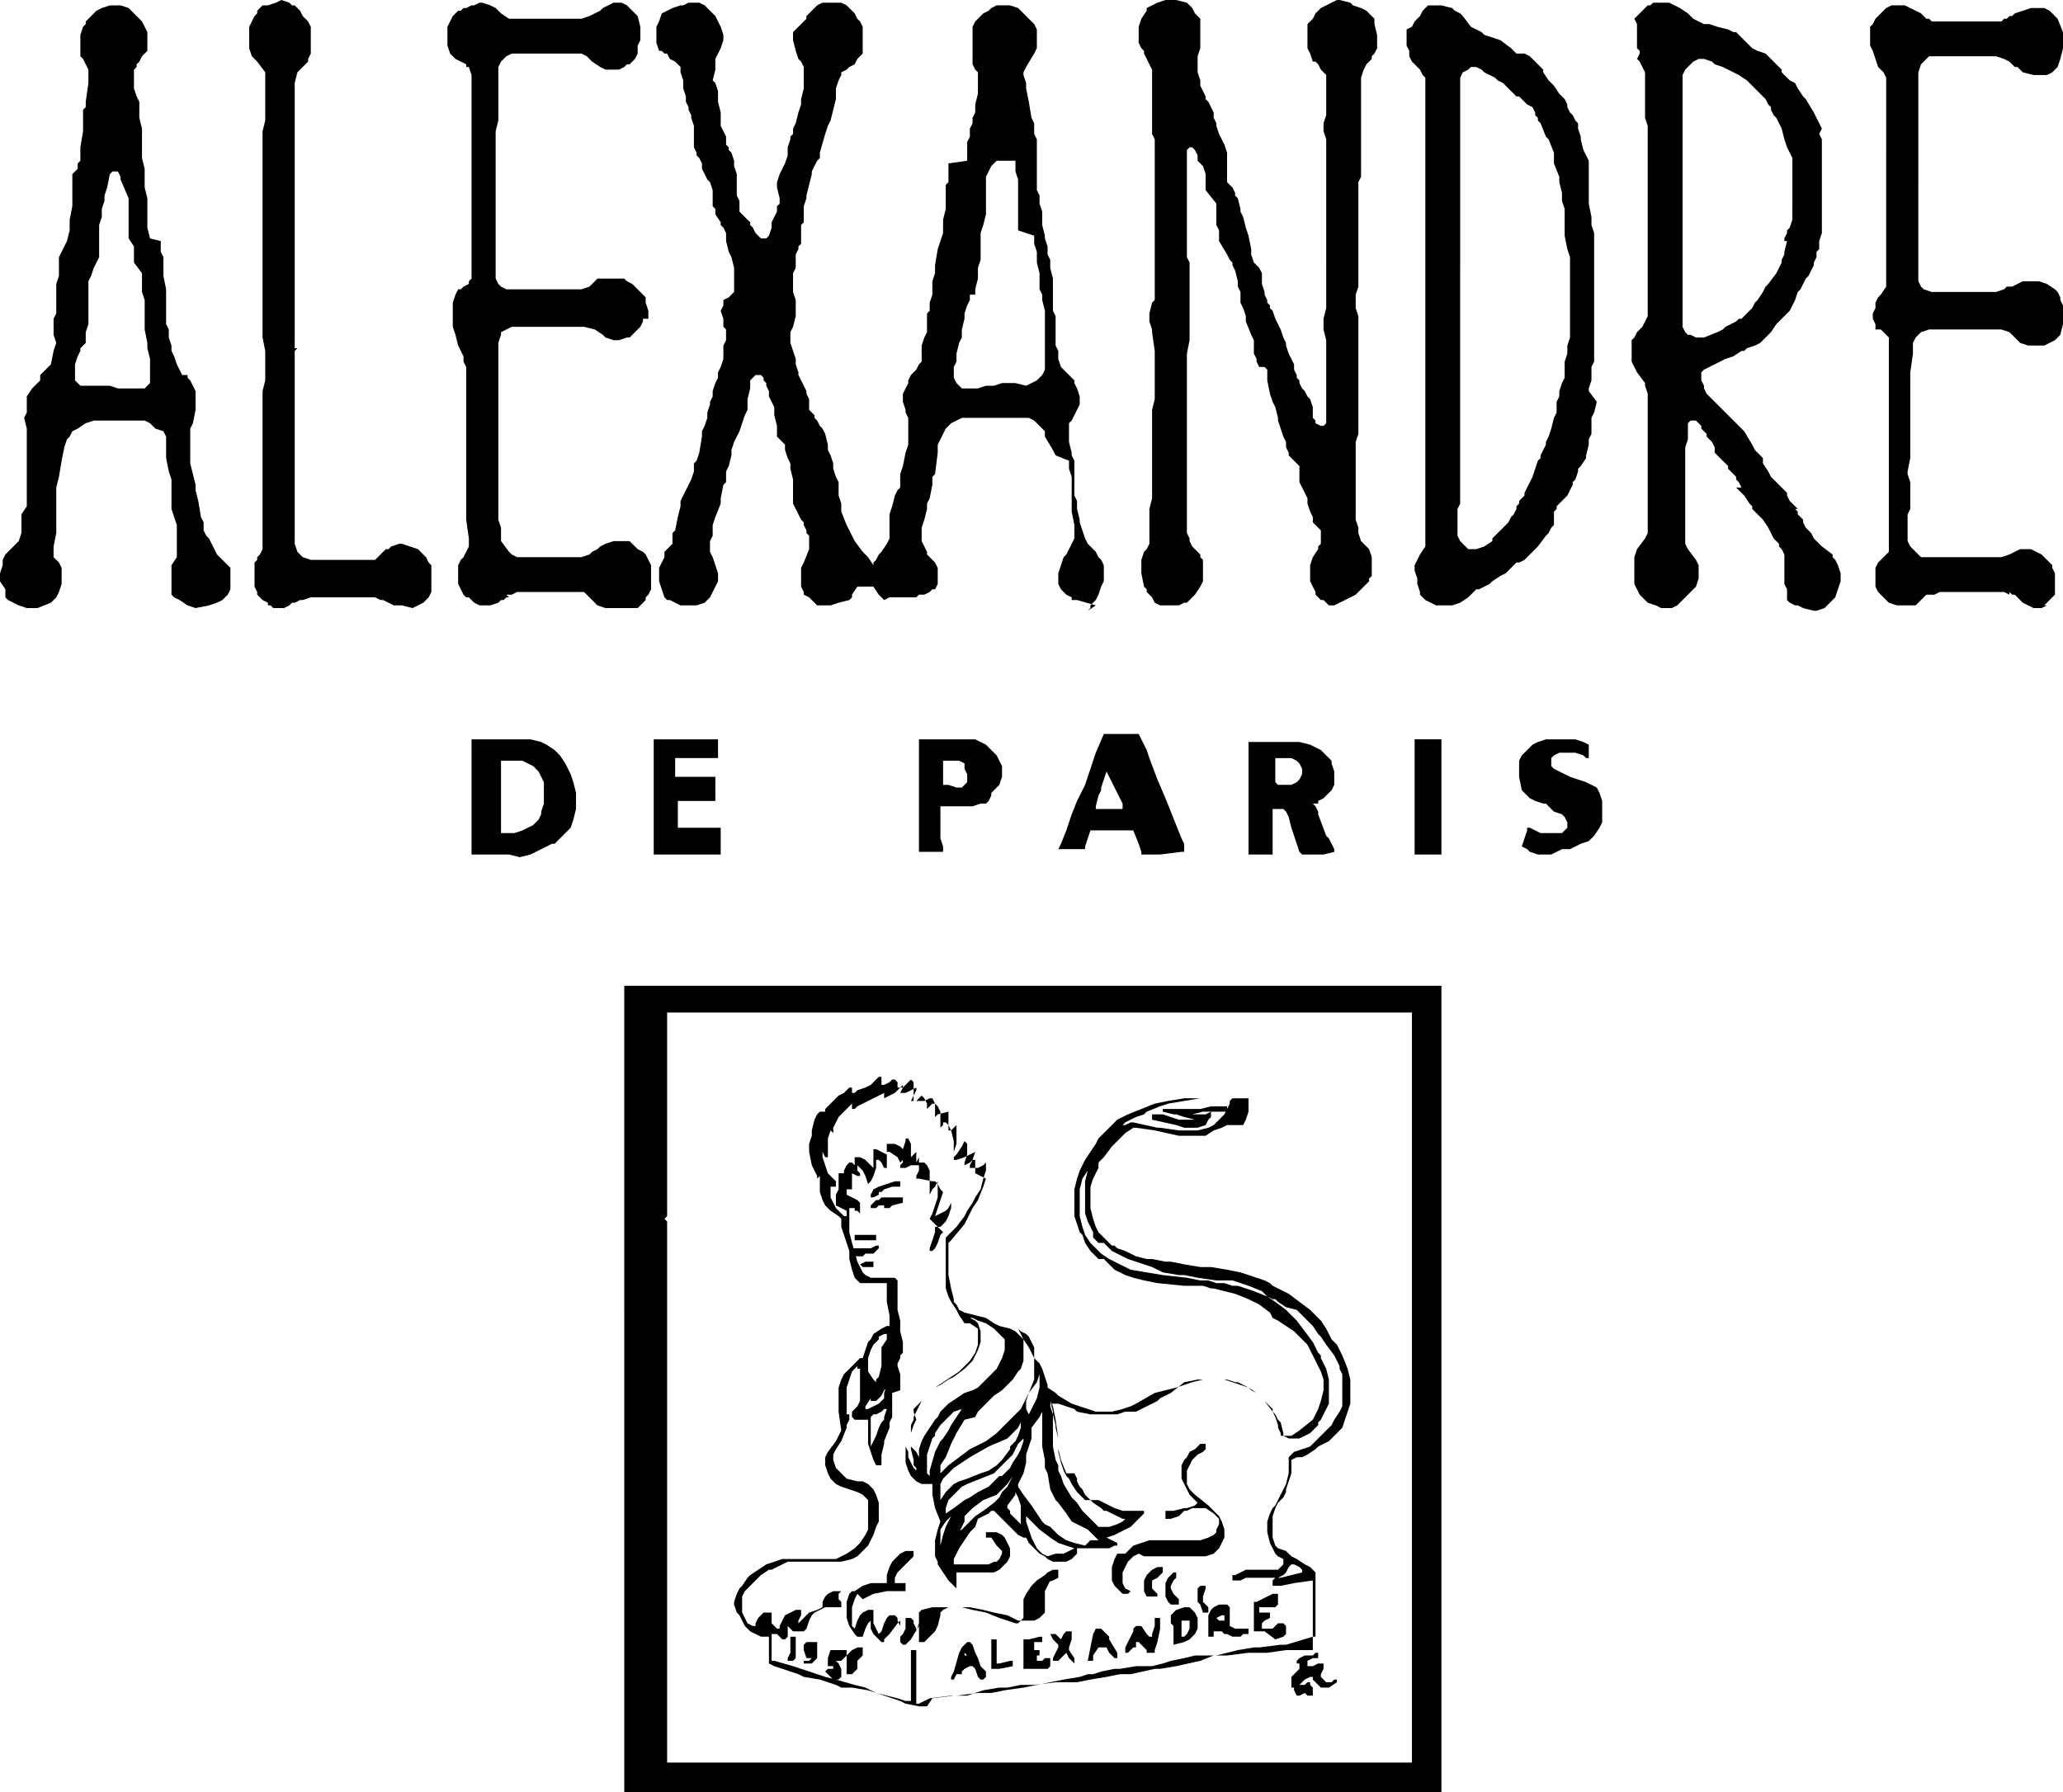
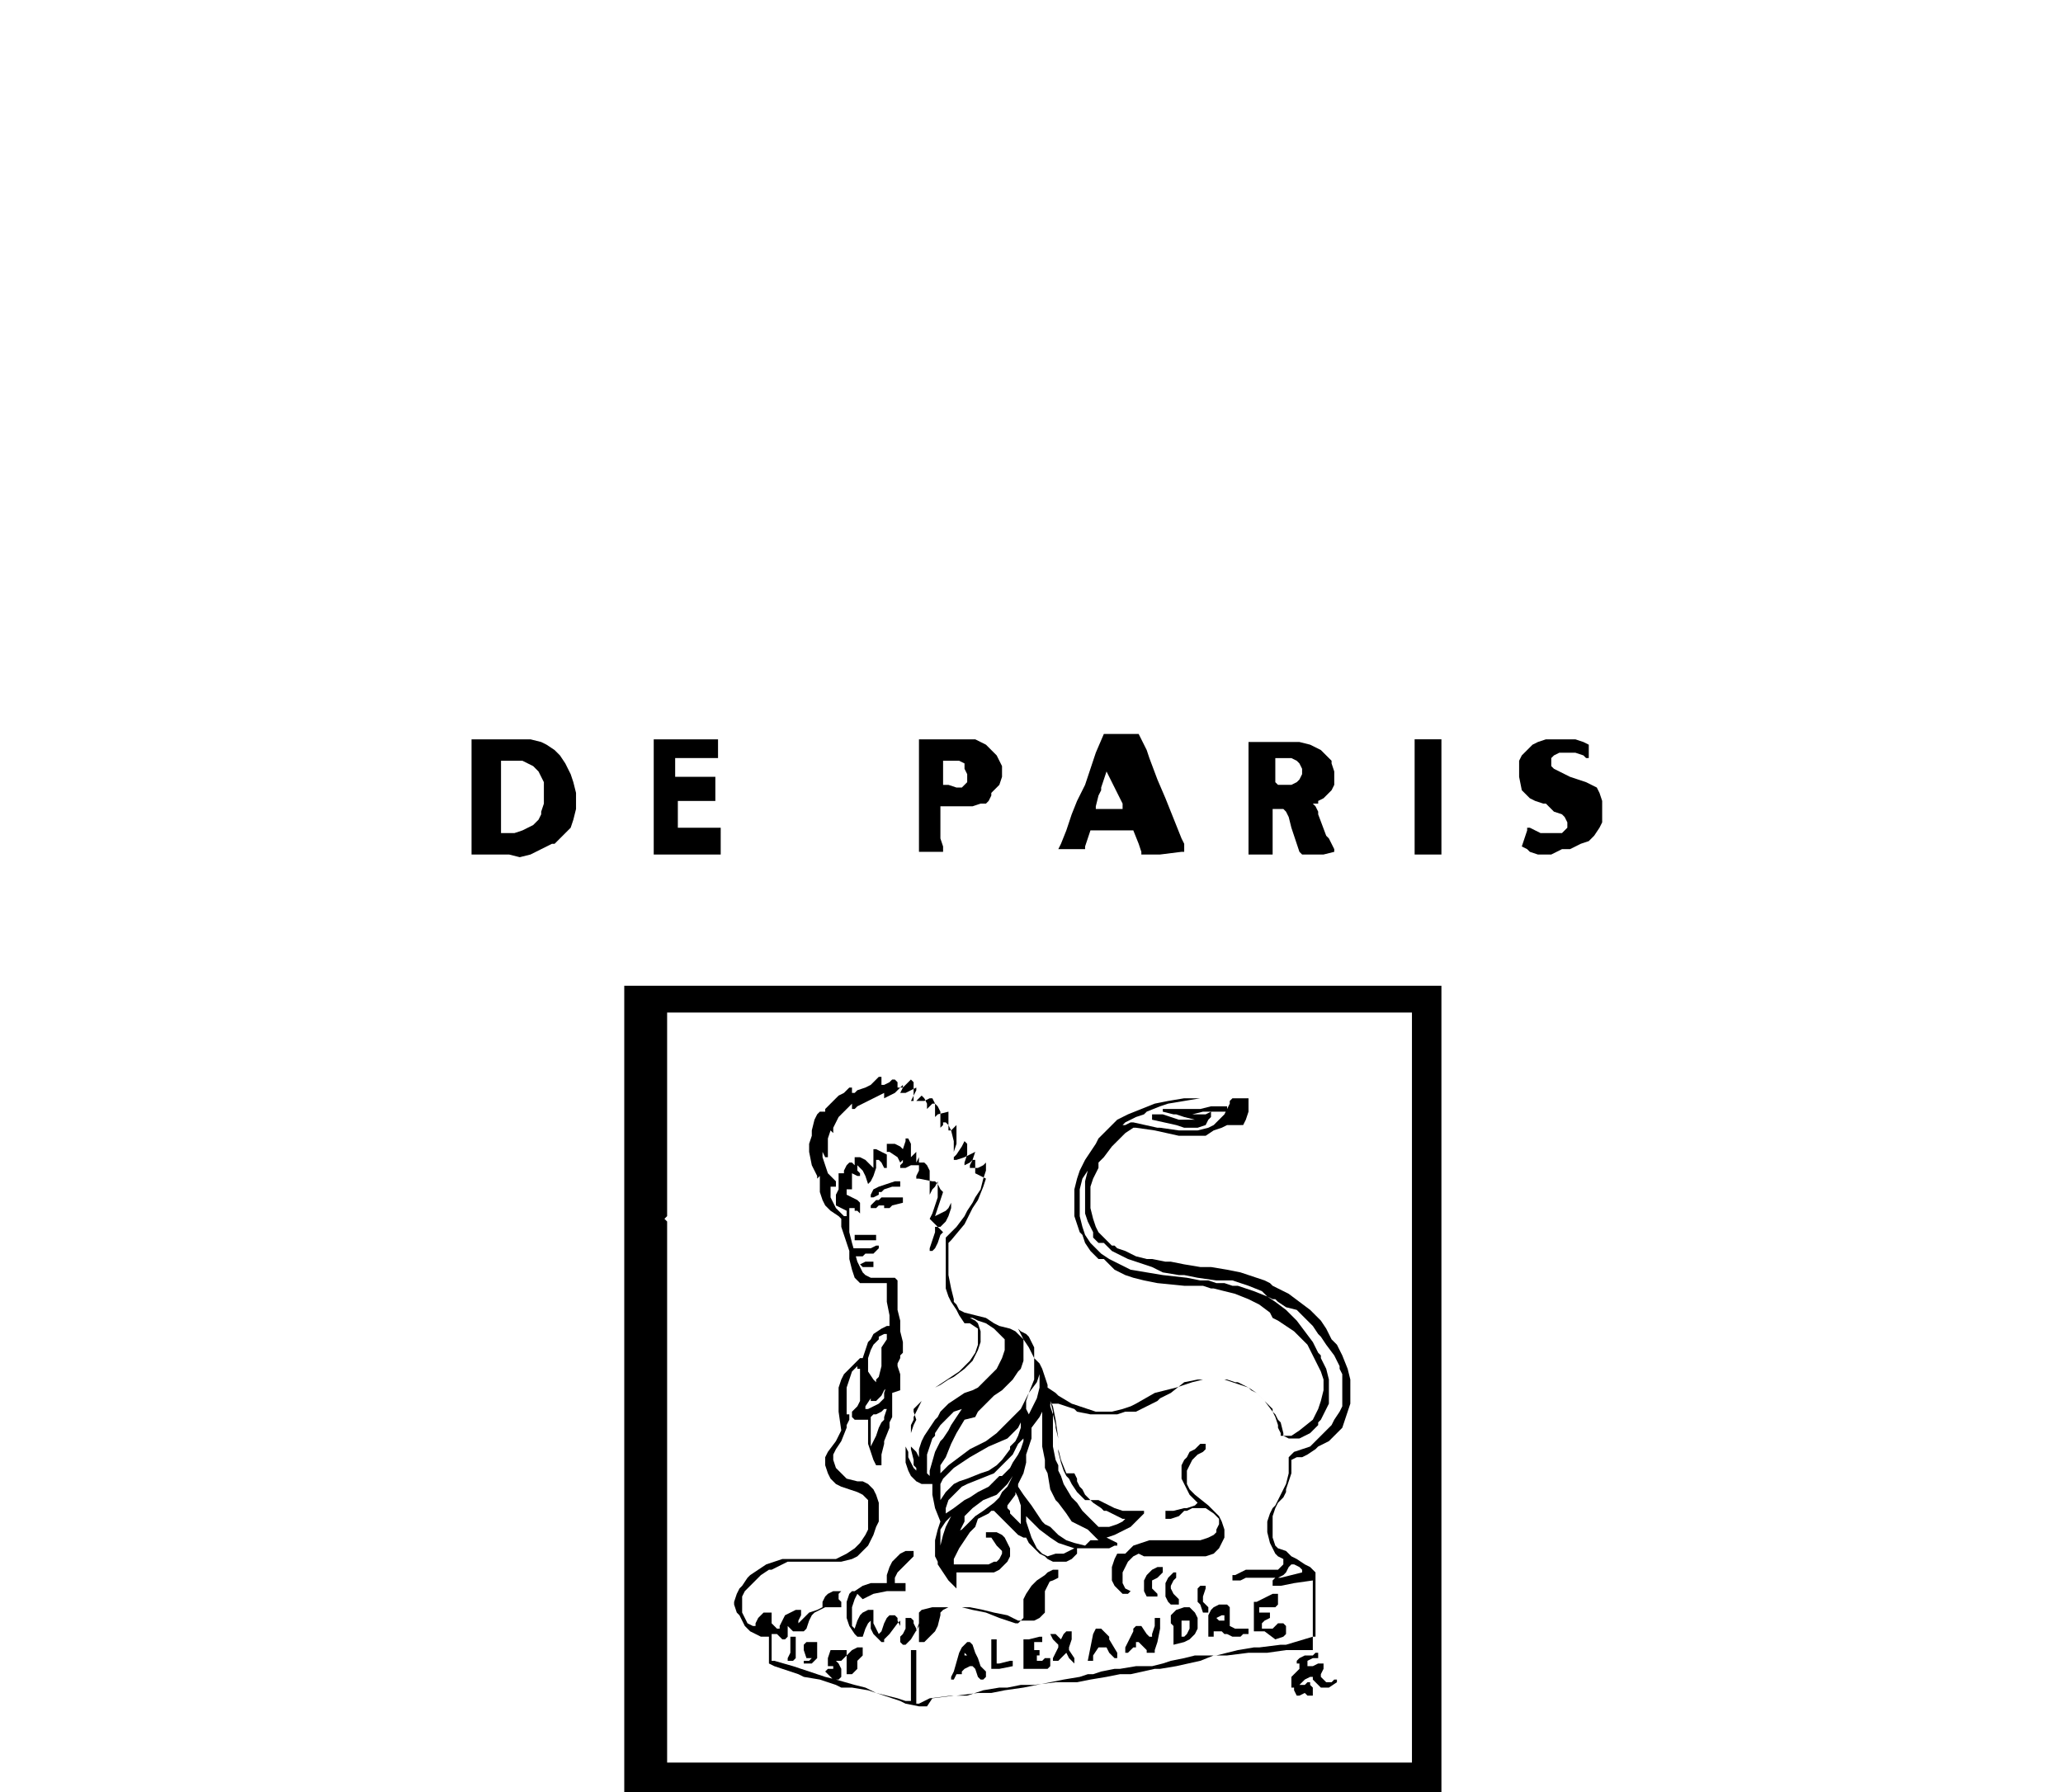
<svg xmlns="http://www.w3.org/2000/svg" version="1.1" id="レイヤー_1" x="0px" y="0px" viewBox="0 0 77 66.9" style="enable-background:new 0 0 77 66.9;" xml:space="preserve">
  <g id="XMLID_793_">
    <path id="XMLID_858_" d="M53.4,66.9l-0.1,0h-0.4h-0.1h-1.2h-0.2h-0.5h-0.2h-1.3h-0.3l-0.1,0l-0.1,0h-0.2l-0.2,0l-0.1,0H48l-0.2,0   l-0.6,0l-0.2,0h-0.9h-0.5h-0.2h-0.8H44l-0.4,0l-0.6,0l-0.1,0l-0.7,0h-0.2h-0.2l-0.2,0h-0.3l-0.4,0l-0.3,0l-0.6,0h-0.5l-0.1,0   l-0.4,0l-0.1,0l-0.6,0l-0.1,0l-0.3,0l-0.1,0l-0.2,0l-0.2,0H37h-0.2h-1.2H35l-1.4,0l-0.2,0l-0.2,0l-0.4,0l-0.1,0l-0.7,0l-0.2,0   l-0.4,0h-0.9l-0.2,0l-0.1,0l-0.2,0h-0.7l-1.1,0l-0.5,0l-0.1,0l-0.4,0l-0.2,0l-0.6,0l-0.5,0l-0.8,0l-0.3,0l-0.1,0l-0.2,0l-0.3,0   h-0.3h-0.6l0,0l0-0.1l0-1.9l0-0.1v-0.1v-0.4l0-0.1l0-0.3l0-0.2l0-0.4l0-0.2l0-0.5l0-0.1l0-0.5l0-0.2l0-0.9l0-0.1l0-0.2l0-1.4l0-0.4   v-0.3v-0.1v-0.1l0-0.9l0-0.1l0-0.5l0-0.4l0-0.1l0-0.1l0-0.7l0-0.8l0-0.2l0-0.3l0-0.5v-0.8l0-0.3l0-0.1l0-0.4l0-0.2l0-0.3v-0.1v-0.3   v-1.6v-0.2v-0.4V49l0-0.2l0-0.1v-0.9v-0.2l0-0.1l0-0.2l0-0.3l0-0.1v-0.2V45v-0.3v-0.1v-0.2l0-0.1l0-0.2l0-0.1v-1l0-0.6l0-0.4l0-0.3   l0-0.1v-0.2l0-0.2l0-0.1l0-0.1v-0.3v-0.3v-0.4v-0.3v-0.5V38l0-0.2l0-0.2v-0.8l0,0l0,0l0.5,0h1.3l0.3,0l0.3,0l0.5,0l1.8,0l0.3,0   l0.4,0l0.4,0l0.4,0l0.5,0h0.4l0.6,0l1.2,0l0.4,0l0.1,0l0.3,0H34h0.6h0.2l0.2,0l0.2,0l0.6,0l1.3,0l0.6,0l0.5,0l1.1,0l1.1,0l0.2,0   l0.2,0l0.4,0l1.1,0l0.2,0l0.3,0l0.3,0l0.7,0l0.6,0l0.2,0l0.2,0l0.2,0h0.3h0.2h0.2l1.6,0h0.7H48l0.2,0l0.1,0l0.2,0l1.2,0h0.3h0.1   l0.1,0h0.4h0.9l0.2,0l0.3,0l0.2,0l0.6,0l0.9,0l0.1,0l0,0.1l0,1.8V39l0,0.2l0,0.2l0,0.3v1.1l0,0.6l0,0.2l0,0.2l0,0.1v0.2l0,0.2l0,1   v0.1l0,0.2l0,0.1V44v0.3l0,1.3l0,0.2l0,0.4v0.3v0.3v0.5v0.3v0.6l0,0.1l0,0.1V49v0.5l0,0.8l0,0.2l0,0.4l0,0.3l0,0.2l0,0.5l0,2.1   l0,0.3v0.1v0.8v0.3v0.1l0,0.1l0,0.3v0.6v0.3l0,0.1l0,0.3l0,0.3l0,0.6v0.2l0,0.6l0,0.2l0,0.1l0,0.4l0,0.8l0,0.2l0,0.2v0.2l0,0.3   l0,1.1l0,0.4l0,0.5l0,0.5l0,0.1l0,1.1l0,1.5l0,0.3l0,0l-0.1,0L53.4,66.9z M52.3,65.8L52.3,65.8l0.3,0l0.1,0l0,0v-0.4l0-0.3v-0.1   l0-1.2v-0.1l0-0.1l0-0.3V63l0-0.5l0-0.1l0-0.2l0-0.2l0-0.6l0-0.2l0-0.2l0-0.2l0-0.1l0-0.8l0-0.3l0-0.2l0-0.4l0-0.2l0-0.2l0-0.2   l0-0.1l0-0.1l0-1.1l0-0.5l0-0.1l0-1.4l0-0.1l0-0.1l0-0.6l0-0.1l0-0.1V54l0-0.2l0-0.5l0-0.1l0-0.1l0-0.4v-0.5l0-0.5v-2.1v-0.4l0-0.5   l0-0.2l0-0.1l0-0.7l0-0.2l0-0.4l0-0.2l0-0.2l0-1.1l0-0.2l0-0.1l0-0.1l0-0.8l0-0.4l0-1.1v-0.3l0-0.4v-0.5l0-0.2v-0.9l0-0.2v-0.2   l0-0.1l0-0.2l0-1.5l0-0.3l0-0.1l0-0.1l0-0.1l0,0h-0.4l-2,0h-0.6l-1,0l-0.8,0h-0.3l-0.5,0l-0.2,0h-0.4h-0.9h-0.4l-0.3,0l-0.1,0H43   l-1,0l-1.5,0l-0.1,0l-0.7,0l-2,0l-1.6,0l-0.3,0l-0.1,0l-0.3,0l-0.2,0l-0.3,0l-1.4,0h-0.1l-0.4,0h-0.4l-1.6,0l-0.5,0l-0.8,0h-1.7   l-0.1,0l-2.2,0l-0.7,0l-0.1,0l0,0v0.4l0,0.7l0,0.8l0,0.1l0,0.1v0.5l0,0.2l0,0.3l0,0.4l0,0.1l0,0.4l0,0.8l0,0.1l0,0.2l0,0.5l0,0.4   v1.6l-0.1,0.1v0l0.1,0.1l0,0.2l0,0.5l0,0.2l0,0.2l0,0.8l0,0.4v0.4l0,0.2l0,0.1l0,0.9V50l0,0.1l0,0.1l0,0.4l0,0.5v0.9l0,0.2l0,0.1   l0,0.2v0.5v0.1V54l0,1l0,0.2l0,0.2l0,0.2l0,0.4v0.2v0.2l0,0.1l0,0.4v0.2l0,0.8v0.5l0,0.1l0,0.1l0,0.1v0.5l0,0.3l0,0.1l0,0.4v0.1   v0.3l0,0.9l0,0.1l0,0.4v0.4v0.4l0,0.1l0,0.8v0.6v0.4l0,0.1l0,0.3l0,0.2l0,0.1v0.2l0,0.3l0,0.1l0,0l0.4,0h1.2h0.9h0.3l0.1,0l2,0   l0.2,0l0.2,0h0.3l0.5,0l1.7,0l0.1,0l1.1,0l0.2,0l0.4,0l0.4,0l0.1,0l1,0l0.3,0l0.7,0h1.2l0.1,0l0.1,0l0.6,0H41h1.5h0.3h0.6l0.2,0H44   l0.2,0h0.7l0.3,0l0.5,0l0.2,0h0.3l0.9,0l0.9,0l0.2,0l0.2,0l0.2,0l0.2,0l0.2,0h0.4h0.6l0.3,0l0.3,0l0.6,0l0.7,0L52.3,65.8    M34.6,63.7l-0.3,0l-0.5-0.1l-0.2-0.1l-0.3-0.1l-0.3-0.1l-0.6-0.2L31.8,63L31.5,63l-0.1,0l-0.2-0.1l-0.3-0.1l-0.3-0.1L30,62.6   l-0.2-0.1l-0.9-0.3l-0.2-0.1l0-0.1l0-0.1l0-0.1l0-0.3l0-0.4l0,0l-0.1,0l-0.2,0L28,60.9l-0.1-0.1l-0.1-0.1l-0.1-0.2l-0.1-0.2   l-0.1-0.1l-0.1-0.3v-0.1l0.1-0.3l0.1-0.2l0.1-0.1l0.2-0.3l0.1-0.1l0.3-0.2l0.3-0.2l0.3-0.1l0.3-0.1l0.3,0l0.3,0l0.3,0l0.3,0l0.1,0   l0.3,0l0.2,0l0.2,0l0.2-0.1l0.2-0.1l0.3-0.2l0.2-0.2l0.2-0.3l0.1-0.2l0-0.3l0-0.4l0-0.3l0-0.1l-0.2-0.2l-0.2-0.1l-0.3-0.1l-0.3-0.1   l-0.2-0.1l-0.1-0.1L31,55.2L30.9,55l-0.1-0.3l0-0.2l0-0.1l0.1-0.2l0.3-0.4l0.1-0.2l0.1-0.2l-0.1-0.7l0-0.3l0-0.2l0-0.4l0.1-0.3   l0.1-0.2l0.1-0.1l0.2-0.2l0.2-0.2l0.1-0.1l0.1,0l0.1-0.3l0.1-0.3l0.1-0.1l0.1-0.2l0.3-0.2l0.2-0.1l0.1,0l0-0.1l0-0.2l0-0.1   l-0.1-0.5l0-0.3l0-0.2l0-0.1l0-0.1l0,0l-0.3,0l-0.1,0l-0.2,0l-0.2,0l-0.2,0L32,47.8l-0.1-0.1l-0.1-0.3l-0.1-0.4l0-0.1l0-0.1l0-0.1   l-0.2-0.6l-0.1-0.3l0-0.3l-0.1-0.1l-0.3-0.2l-0.2-0.2l-0.1-0.2l-0.1-0.3l0-0.2l0-0.3l0-0.1L30.5,44l0-0.1l-0.1-0.2l-0.1-0.2   L30.2,43l0-0.3l0.1-0.3l0-0.1l0,0l0,0l0,0.1l0,0l0,0l0,0l0-0.2l0.1-0.4l0.1-0.2l0.1-0.1l0,0l0,0l0.1,0l0.1,0l0-0.1l0.2-0.2l0.3-0.3   l0.2-0.1l0.2-0.2h0.1l0,0l0,0l0,0.1l0,0.1l0,0l0.1,0l0.1-0.1l0.3-0.1l0.2-0.1l0.1-0.1l0.2-0.2l0.1,0l0,0l0,0.1l0,0.1l0,0.1l0,0   l0.1,0l0.2-0.1l0.1-0.1l0,0l0,0l0.1,0l0.1,0.1l0,0.2l0.1,0h0l0.1,0l0.1-0.1l0.1-0.1l0.1-0.1l0,0l0,0l0.1,0.1l0,0.2l0,0.2l0,0.2v0.1   l0,0l0.1,0l0.1-0.1l0.1-0.1l0,0l0,0l0.1,0.1l0.1,0.2l0,0.1l0,0.1l0,0l0,0l0.1-0.1l0.1-0.1l0.1,0l0.1,0.1l0.1,0.2l0,0.3l0,0.2l0,0.1   l0,0l0,0l0.1-0.1l0-0.1l0,0l0.1,0l0.1,0.1l0.1,0.2l0.1,0.4l0,0.3l0,0.3l0,0l0,0l0.1-0.1l0.2-0.3l0.1-0.2l0,0l0,0l0.1,0.1l0,0.4   l-0.1,0.3l0,0.1l0,0l0,0l0.2-0.1l0.1-0.1l0.1,0l0,0l0,0l0,0.3l0,0.2L36.8,44l-0.1,0.3l-0.2,0.5l-0.2,0.3l-0.2,0.4L36,45.7l-0.5,0.6   l-0.1,0.1l0,0.3l0,0.5l0,0.4l0.1,0.5l0.1,0.4l0,0.1l0.1,0.1l0.1,0.2L36,49l0.4,0.1l0.4,0.1l0.3,0.2l0.2,0.1l0.4,0.1l0.2,0.1   l0.1,0.1l0.2,0.2l0.2,0.3l0.1,0.2l0.1,0.2l0.2,0.2l0.1,0.2l0.1,0.3l0.1,0.3l0,0.1l0.3,0.2l0.1,0.1l0.5,0.3l0.3,0.1l0.3,0.1l0.3,0.1   l0.3,0l0.3,0l0.4-0.1l0.3-0.1l0.2-0.1l0.7-0.4l0.4-0.1l0.4-0.1l0.6-0.2l0.4-0.1l0.5,0l0.4,0l0.3,0.1l0.1,0l0.4,0.2l0.3,0.2l0.3,0.3   l0.3,0.4l0.1,0.2l0.1,0.3l0,0.1l0.1,0.2l0,0.1l0,0l0.2,0l0.2,0l0.3-0.2L49,53l0.1-0.2l0.1-0.2l0.1-0.3l0.1-0.4l0-0.4l-0.1-0.3   L49.2,51L49,50.6l-0.2-0.4l-0.4-0.4l0,0l-0.1-0.1L48,49.5l-0.3-0.2l-0.2-0.1L47.4,49L47,48.7l-0.4-0.2l-0.5-0.2l-0.4-0.1l-0.4-0.1   l-0.1,0L44.9,48L44.5,48l-0.3,0l-1-0.1l-0.5-0.1l-0.4-0.1l-0.3-0.1l-0.4-0.2l-0.2-0.2l-0.2-0.2L41,47l-0.1-0.1l-0.2-0.2l-0.2-0.3   l-0.1-0.3L40.3,46l-0.1-0.3l-0.1-0.3l0-0.2l0-0.2l0-0.1l0-0.2l0-0.3l0.1-0.4l0.1-0.3l0.2-0.4l0.2-0.3l0.2-0.3l0.1-0.2l0.3-0.3   l0.2-0.2l0.2-0.2l0.4-0.2l0.5-0.2l0.5-0.2l0.5-0.1l0.6-0.1l0.2,0l0.2,0l0.6,0l0.5,0l0.3,0l0.5,0l0.1,0l0,0.1l0,0.2l0,0.2l-0.1,0.3   l-0.1,0.2L45.8,42l-0.2,0.1l-0.3,0.1L45,42.4l-0.2,0l-0.4,0l-0.4,0l-0.9-0.2l-0.7-0.1l-0.1,0L42,42.3l-0.2,0.2l-0.3,0.3l-0.3,0.4   l-0.1,0.1l-0.1,0.1L41,43.6l-0.1,0.2L40.8,44l-0.1,0.3l0,0.2l0,0.2l0,0.4l0.1,0.4l0.1,0.3L41,46l0.1,0.1l0.1,0.1l0.2,0.2l0.1,0.1   l0.1,0l0.1,0.1l0.3,0.1l0.4,0.2l0.4,0.1l0.2,0l0.5,0.1l0.2,0l0.5,0.1l0.6,0.1l0.4,0l0.6,0.1l0.5,0.1l0.3,0.1l0.3,0.1l0.3,0.1   l0.2,0.1l0.1,0.1l0.2,0.1l0.4,0.2l0.4,0.3l0.4,0.3l0.3,0.3l0.1,0.1l0.2,0.3l0.1,0.2l0.1,0.2l0.1,0.1l0.1,0.1l0.1,0.2l0.1,0.2   l0.2,0.5l0.1,0.4l0,0.5l0,0.4l-0.1,0.3l-0.1,0.3l-0.1,0.3l-0.1,0.1l-0.1,0.1l-0.3,0.3L49.2,54l-0.1,0.1l-0.3,0.2l-0.2,0.1l-0.1,0   l-0.1,0l-0.2,0.1l0,0l0,0.1l0,0.2l0,0.2l-0.1,0.3l-0.1,0.3l0,0.1l-0.1,0.2l-0.1,0.1l-0.1,0.1l-0.1,0.2l-0.1,0.3l0,0.3l0,0.3l0,0.1   l0,0.1l0.1,0.3l0.1,0.1l0.3,0.1l0.1,0.1l0.1,0.1l0.2,0.1l0.3,0.2l0.2,0.1l0.1,0.1l0.1,0.1l0,0.1l0,0.1l0,0.3l0,0.1l0,0.3l0,0.2   l0,0.8l0,0.4l0,0.1l0,0l-0.1,0L48,61.4l-0.2,0l-0.8,0.1l-0.2,0l-0.6,0.1l-0.4,0.1l-0.4,0.1l-0.1,0L44.8,62l-0.9,0.2l-0.6,0.1   l-0.2,0l-0.9,0.2l-0.1,0l-0.2,0l-0.1,0l-0.5,0.1l-0.6,0.1l-0.5,0.1l-0.2,0l-0.3,0l-0.1,0l-0.2,0l-0.8,0.1l-0.3,0l-0.2,0l-0.5,0.1   l-0.3,0l-0.6,0.1l-0.3,0.1l-0.3,0.1l-0.4,0l-0.1,0l-0.8,0.1L34.6,63.7 M34.7,63.4l0.8-0.1l0.2,0l0.8-0.1l0.2,0l0.3,0l0.5-0.1   l0.7-0.1l1-0.2l0.5-0.1l0.6-0.1l0.3-0.1l0.2,0l0.3-0.1l0.5-0.1l0.2,0l0.6-0.1l0.2,0l0.1,0l0.1,0l0.2,0l0.4-0.1l0.3-0.1l0.5-0.1   l0.4-0.1l0.3,0l0.2,0l0.2,0l0.2,0l0.3,0l0.8-0.1l0.3,0l0.2,0l0.2,0l0.7-0.1l0.1,0l0.1,0l0.2,0l0.2,0l0.2,0l0.2,0l0,0l0-0.1l0-0.1   l0-0.1l0-0.4v-0.8l0-0.2l0-0.3l0,0L49,59l-0.7,0.1l-0.5,0.1l-0.2,0l-0.1,0l0-0.1l0-0.1l0.1-0.1l0.2,0l0.4-0.1l0.4-0.1l0,0l0-0.1   l-0.1-0.1l-0.2-0.1l-0.1,0l-0.1,0.1L48,58.7l-0.1,0.1l-0.2,0.1l-0.2,0l-0.4,0l-0.1,0h-0.2l-0.3,0l-0.2,0.1l-0.2,0L46,59l0,0l0-0.1   l0-0.1l0.1,0l0.2-0.1l0.2-0.1l0.3,0l0.5,0h0.2l0.2,0l0.1-0.1l0.1-0.1l0-0.1l0-0.1l0,0l-0.2-0.1L47.6,58l-0.1-0.2l-0.1-0.2l-0.1-0.4   l0-0.2l0-0.2l0.1-0.3l0.1-0.2l0.1-0.1l0.2-0.4l0.1-0.2l0.1-0.2l0.1-0.4l0-0.3l0-0.2l0-0.1l0.1-0.1l0.1-0.1l0.3-0.1l0.3-0.1l0.1-0.1   l0.2-0.2l0.3-0.3l0.2-0.2l0.1-0.2l0.2-0.3l0.1-0.2l0-0.2l0-0.4l0-0.4l0-0.1l0-0.1l-0.1-0.2l0-0.1l-0.2-0.4l-0.3-0.4l-0.2-0.3   l-0.1-0.1l-0.2-0.3l-0.3-0.3l-0.3-0.3L48,48.8l-0.3-0.2l-0.1-0.1l-0.1,0l-0.2-0.1l-0.1-0.1l-0.1-0.1L46.6,48L46,47.8l-0.2,0l-0.1,0   l-0.2,0l-0.1,0l-0.7-0.1l-0.5-0.1l-0.2,0l-0.6-0.1L43,47.3l-0.3-0.1l-0.6-0.2l-0.4-0.2l-0.2-0.1l-0.1-0.1l-0.2-0.2L41,46.4   l-0.2-0.2L40.8,46l-0.2-0.4l-0.1-0.3l0-0.4l0-0.3l0-0.2l0-0.1l0-0.2l0.1-0.4l0.2-0.5l0.2-0.4l0.1-0.2l0.2-0.3l0.3-0.3L42,42   l0.2-0.1h0.1l0.9,0.2l0.1,0l0.7,0.1l0.3,0l0.4,0l0.4-0.1l0.2-0.1l0.1-0.1l0.1-0.1l0.2-0.2l0.1-0.2l0.1-0.2l0-0.1l0,0L46,41l-0.3,0   l-0.5,0l-0.4,0l-0.6,0.1l-0.6,0.1l-0.3,0.1l-0.5,0.2l-0.1,0.1l-0.3,0.1l-0.4,0.2l-0.1,0.1l-0.4,0.3l-0.1,0.1L41,42.8l-0.2,0.4   l-0.2,0.5L40.4,44l-0.1,0.4l0,0.3l0,0.3l0,0.4l0.1,0.4l0.1,0.3l0.2,0.3l0.2,0.2l0.2,0.2l0.3,0.2l0.2,0.1l0.4,0.2l0.2,0.1l0.6,0.1   l0.6,0.1l0.9,0.1l0.5,0.1l0.3,0l0.3,0.1l0.2,0l0.1,0l0.3,0.1l0.1,0l0.1,0l0.6,0.2l0.5,0.2l0.3,0.2l0.4,0.3l0.4,0.4l0.3,0.4l0.3,0.4   l0.1,0.2l0.1,0.2l0.1,0.1l0,0.1l0.2,0.4l0.1,0.4l0,0.4v0.3l0,0.2l-0.1,0.2l-0.1,0.2l-0.1,0.2l-0.1,0.1l0,0.1L49,53.4l-0.1,0.1   l-0.2,0.1l-0.2,0.1l-0.2,0l-0.2,0l-0.2-0.1l0-0.1l-0.1-0.4L47.7,53l-0.1-0.2l-0.1-0.1l0-0.1l-0.2-0.2L47,52.1L46.9,52l-0.2-0.1   l-0.1-0.1l-0.3-0.1l-0.3-0.1l-0.3-0.1h-0.5l-0.2,0l-0.3,0l-0.5,0.1L43.7,52l-0.4,0.2l-0.1,0.1l-0.4,0.2l-0.4,0.2L42,52.7l-0.3,0.1   l-0.1,0l-0.1,0l-0.5,0l-0.3,0l-0.5-0.1l-0.1-0.1l-0.3-0.1l-0.3-0.1l-0.1,0l-0.1,0l-0.1,0l0,0.1l0.1,0.3l0.1,0.4l0,0.1l0.1,0.4   l0,0.2l0,0.3l0.1,0.4l0.1,0.3l0.1,0.2l0.1,0.1l0.1,0.2l0.2,0.3l0.1,0.1l0.1,0.1l0.1,0.1L41,56l0.2,0.1l0.4,0.2l0.3,0.1l0.2,0l0.3,0   l0.2,0l0.1,0l0,0l0,0l0,0l0,0.1l-0.1,0.1l-0.1,0.1l-0.1,0.1L42.2,57l-0.4,0.2l-0.2,0.1l-0.3,0.1l0,0l0.2,0.1l0.2,0.1l0,0l0,0.1   l-0.1,0l-0.2,0.1l-0.3,0h-0.1h-0.3l-0.4,0l-0.1,0L40.2,58L40,58.2l-0.2,0.1l-0.1,0l-0.3,0l-0.1,0l-0.2-0.1l-0.1-0.1L38.8,58   l-0.2-0.2l-0.2-0.2l-0.1-0.2l-0.1,0l-0.2-0.1l-0.1-0.1l-0.3-0.3l-0.2-0.2l-0.1-0.1l-0.1-0.1l-0.1-0.1l-0.1,0l-0.1,0.1L37,56.5   l-0.1,0l-0.2,0.1l-0.2,0.1L36.4,57l-0.1,0.1l-0.1,0.1L36,57.5l-0.2,0.3l-0.2,0.4l0,0.2l0,0l0,0l0.2,0l0.2,0l0.4,0l0.2,0l0.3,0   l0.2-0.1l0.1,0l0.1-0.1l0.1-0.2l0-0.1l-0.1-0.1l-0.1-0.1L37,57.4l-0.2,0l0,0l0-0.1l0-0.1l0.1,0l0.1,0l0.2,0l0.2,0.1l0.1,0.1   l0.1,0.2l0.1,0.2l0,0.2l0,0.1l-0.1,0.2l-0.1,0.1l-0.1,0.1l-0.1,0.1l-0.2,0.1l-0.4,0l-0.5,0l-0.4,0l-0.1,0l0,0l0,0l0,0.2l0,0.4l0,0   l0,0l0,0l-0.1-0.1l-0.2-0.2L35,58.4l0-0.1l-0.1-0.2l0-0.1l0-0.3l0-0.2l0.1-0.4l0.1-0.3l-0.2-0.5l-0.1-0.5l0-0.3v-0.1l0,0l-0.2,0   l-0.2,0l-0.2-0.1l-0.2-0.2l-0.1-0.2l-0.1-0.3l0-0.3l0-0.2l0-0.1l0,0l0,0l0.1,0.2l0,0.2l0.1,0.2l0.1,0.2l0.1,0.1h0l0-0.1l-0.1-0.1   l0-0.1l0-0.1l-0.1-0.4l0-0.4l0-0.3l0-0.2l0.1-0.2l0-0.1l0.2-0.4l0.1-0.2l0.2-0.2l0.1-0.1l0.2-0.2l0.3-0.2l0.6-0.4l0.1-0.1l0.2-0.2   l0.1-0.1l0.2-0.3l0.1-0.3l0-0.3l0-0.2l0-0.1l-0.3-0.2L36,49.4l-0.2-0.3l-0.1-0.2l-0.2-0.3l-0.1-0.2l-0.1-0.3l0-0.1l0-0.1l0-0.3   l0-0.2l0-0.5l0-0.5l0-0.1l0-0.1l0.4-0.4l0.3-0.4l0.1-0.2l0.2-0.3l0.1-0.2l0.2-0.3l0.1-0.4l0.1-0.3l0-0.3l0,0l0,0l-0.1,0.1l-0.2,0.1   l-0.1,0h-0.1l-0.1,0l0-0.1l0.1-0.2l0.1-0.3l0,0l0,0L36,43.2l-0.3,0.1l-0.1,0l0,0l0,0l0-0.3l0.1-0.3l0-0.4l0-0.2l0-0.1l0,0l0,0   l-0.2,0.2l-0.1,0l0,0l0,0l0,0l0-0.3l0-0.3l0-0.1l0,0l0,0L35,41.6l-0.1,0.1h0l0,0l0-0.1l0-0.2l0-0.2L34.8,41l0,0l-0.1,0l-0.2,0.1   l-0.2,0l-0.2,0l-0.1,0l0,0l0,0l0.1-0.2l0.1-0.2l0-0.1l0,0l0,0l-0.2,0.1l-0.2,0.1l-0.2,0l0,0l0,0l0.1-0.2l0-0.1l0,0l-0.1,0.1   l-0.1,0.1l-0.1,0.1L33,41l0,0l0,0l0,0l0-0.1l0-0.1l0,0h0l-0.2,0.1l-0.6,0.3l-0.2,0.1l-0.1,0.1l-0.1,0l0,0l0-0.1l0-0.1l0,0l-0.1,0.1   l-0.2,0.2l-0.2,0.2l-0.1,0.2l-0.1,0.2l0,0.1l0,0.1l0,0l0,0l-0.1-0.1l0-0.1l0,0l0,0l0,0.1l-0.1,0.3l0,0.4l0,0.3l0,0l0,0l-0.1,0   l-0.1-0.2l0-0.1l0,0l0,0l0,0.1v0.2l0.1,0.3l0.1,0.3l0.1,0.1l0.1,0.1l0.1,0.1l0,0.1l0,0.1l-0.1,0l-0.1,0l0,0l0,0.2l0,0.2l0.1,0.2   l0.1,0.2l0.1,0.1l0.1,0.1l0.1,0.1l0.1,0l0,0l0-0.1l0-0.1L31.2,45l0-0.2l0-0.2l0.1-0.2l0-0.4l0-0.2l0,0l0,0l0.1,0l0.1,0l0,0.1l0,0   l0-0.2l0.1-0.2l0.1-0.1l0,0l0.1,0l0.1,0.1l0,0l0,0l0-0.2l0-0.1l0.1,0l0.1,0l0.2,0.1l0.1,0.1l0.1,0.1l0.1,0.1l0,0l0,0l0-0.1l0-0.3   l0-0.1l0-0.2l0,0l0.1,0l0.2,0.1l0.2,0.1l0,0l0,0l0-0.1l0-0.1l0-0.1l0-0.1l0,0l0.1,0l0.2,0l0.2,0.1l0.1,0.1l0,0l0,0l0.1-0.3l0-0.1   l0,0l0.1,0l0.1,0.2l0,0.3l0,0.2l0,0l0,0l0.1-0.1l0.1-0.1l0,0l0,0l0,0.1l0,0.2v0.1l0,0l0,0l0.1-0.2l0,0l0,0l0,0.1l0,0.2l0,0.1l0,0h0   l0-0.1l0-0.1l0,0l0.1,0l0.1,0l0.1,0.1l0.1,0.2l0,0.2l0,0.3l0,0.3l0,0.1l0,0l0,0l0,0l0.1-0.2l0.1-0.1l0.1-0.2l0-0.1l0,0l0,0l0,0   l0,0.1l0,0v0l0,0.1l0,0.3l0,0.2l-0.1,0.3l-0.1,0.3l-0.1,0.2L35.2,46l-0.1,0.1L35,46.4l-0.1,0.2l-0.1,0.1l-0.1,0l0,0l0,0l0-0.1   l0.1-0.3l0.1-0.3l0-0.1l0-0.1l0,0l0.1,0l0.1,0l0,0l0.2-0.2l0.1-0.2l0.1-0.3l0-0.2l0,0l0,0l-0.1,0.2l-0.1,0.1l-0.2,0.1l-0.2,0.1l0,0   l0,0l0.2-0.6l0.1-0.3l0-0.2l0-0.2l0,0l0,0l0,0.1l0,0.2l0,0.1l0,0l0,0h0l-0.1-0.1l-0.1-0.2l-0.1-0.1h-0.1L34.3,44l-0.1,0l0,0l0,0   l0-0.1l0.1-0.2l0-0.2l0,0l0,0H34l-0.2,0.1h-0.1l-0.1,0l0-0.1l0.1-0.1l0-0.1l0,0l0,0l-0.1,0.1l0,0l0,0l-0.1-0.2L33.2,43l-0.1,0h0   l0,0l0,0.2l0,0.3l0,0.1L33,43.6l0,0l0,0l-0.1-0.2l-0.1-0.1l-0.1,0l0,0l0,0.1l0,0.2l-0.1,0.3l-0.1,0.2l-0.1,0.1l0,0l0,0l0,0   l-0.1-0.3l-0.1-0.2l-0.1-0.1L32,43.5l0,0l0,0.1l0,0.1l0.1,0.1l0,0.1l0,0l0,0l-0.1,0l-0.2-0.1h0l0,0l0,0.2l0,0.2l0,0.1l0,0.1l-0.1,0   l-0.1,0l0,0l0,0.1l0,0.1l0.4,0.2l0.1,0.1l0,0.1l0,0.3L32,45.2l-0.1,0h0l0,0l0-0.1l0,0l0,0l0,0l-0.1,0l-0.1,0l0,0.1l0,0.3l0,0.2   l0,0.3l0.1,0.4l0.2,0.7l0.2,0.4l0.1,0.1l0.2,0.1l0.3,0l0.2,0l0.3,0l0.1,0l0.1,0.1l0,0.3l0,0.2l0,0.2l0,0.4l0.1,0.4l0,0.4l0.1,0.4   v0.3l0,0.1l-0.1,0.1l0,0.1l-0.1,0.2l0,0.1l0.1,0.3l0,0.3l0,0.1l0,0.2L33.3,52l0,0.1l0,0.4l0,0.1l0,0.1l0,0.2l-0.1,0.2l0,0.1l0,0.1   l-0.2,0.5l0,0.1l-0.1,0.4l0,0.3l0,0.1l-0.1,0l-0.1,0l0,0l-0.1-0.2l-0.1-0.3l-0.1-0.3l0-0.1l0-0.2l0-0.4l0-0.2l0,0l0,0L32,53l-0.1,0   l-0.1-0.1l0-0.1l0-0.1l0.1-0.1l0.1-0.1l0.1-0.2l0-0.2l0-0.2l0-0.6l0-0.1l0-0.1l0,0l0,0l-0.1,0L32,51l-0.1,0.1l-0.1,0.1l-0.1,0.3   l-0.1,0.3l0,0.3v0.4l0,0.2l0,0.1l0,0l0.1,0l0,0l0,0.1l0,0.1l-0.1,0.2l0,0.1l-0.2,0.5l-0.2,0.3l-0.1,0.2l0,0.1l0,0.1l0.1,0.3   l0.1,0.1l0.1,0.1l0.1,0.1l0.1,0.1l0.4,0.1l0.2,0l0.2,0.1l0.1,0.1l0.1,0.1l0.1,0.2l0.1,0.3l0,0.5l0,0.2l-0.1,0.2l-0.1,0.3l-0.1,0.2   l-0.1,0.2L32,58.1l-0.2,0.1l-0.4,0.1l-0.3,0l-0.5,0h-0.2l-0.3,0l-0.5,0l-0.1,0l-0.1,0L29,58.5l-0.2,0.1l-0.1,0l-0.3,0.2l-0.2,0.2   L28,59.2l-0.2,0.2l-0.1,0.2l0,0.2l0,0.2l0,0.1l0,0.1l0.1,0.2l0.1,0.2l0.2,0.1l0.1,0l0,0l0-0.1l0.1-0.2l0.1-0.1l0.1-0.1l0.1,0l0.1,0   l0.1,0l0,0.1l0,0.2l0,0.1l0.1,0.1l0.1,0.1l0.1,0l0,0l0-0.1l0.1-0.2l0.1-0.2l0.2-0.1l0.2-0.1l0.1,0l0.1,0l0,0.1v0.1l-0.1,0.2v0.1   l0,0.1l0,0l0,0l0-0.1l0.1-0.1l0.2-0.2l0.1-0.1l0.3-0.1l0.2-0.1l0-0.1l0-0.1l0.1-0.2l0.1-0.1l0.2-0.1l0.2,0l0.2,0l0.2,0l0.1,0l0.1,0   l0.3-0.2l0.3-0.1l0.1,0l0.1,0l0.3,0h0.1l0,0l0,0l0-0.3l0.1-0.3l0.1-0.2l0.1-0.1l0.2-0.2l0.2-0.1l0.2,0l0.1,0l0,0.1l0,0.1l-0.1,0.1   l-0.1,0.1l-0.2,0.2l-0.2,0.2l-0.1,0.2l0,0.1l0,0.1l0.1,0l0.2,0l0.1,0l0,0.1l0,0.1l0,0.1l-0.1,0l-0.3,0l-0.3,0l-0.5,0.1l-0.2,0.1   l-0.2,0.1L32,59.5l-0.1,0.2L31.8,60l0,0.2l0,0.3l0,0.2l0.1,0.1l0,0l0,0l0.1-0.3l0.1-0.2l0.1-0.1l0.2-0.1l0.1,0l0.1,0l0,0.1l0,0.2   l0,0.2l0.1,0.2l0.1,0.2l0,0l0,0l0.1-0.1l0.1-0.3l0.1-0.2l0.1-0.1l0.1,0l0.1,0l0.1,0.1l0,0.1l0.1,0.2l0,0.3l0,0.1l0,0l0.1-0.1   l0.1-0.2l0-0.1l0-0.1l0-0.1l0-0.1l0.1,0l0.1,0l0.1,0.1l0,0.1l0.1,0.2l0,0.2l0,0l0,0l0-0.1l0.1-0.3l0-0.1l0-0.1l0-0.1l0-0.1l0.1-0.1   l0.4-0.1l0.2,0l0.2,0l0.3,0l0.4,0l0.4,0.1l0.5,0.1l0.5,0.2l0.3,0.1l0.3,0.1l0.1,0l0.1-0.1l0.1-0.1l0-0.2l0-0.3l0-0.2l0.1-0.2   l0.2-0.3l0.2-0.2l0.3-0.2l0.1-0.1l0.2-0.1l0.1,0l0.1,0l0,0.1l0,0.1l0,0.1l-0.2,0.1l-0.3,0.1l-0.2,0.1L39.2,59l-0.1,0.2l-0.1,0.2   L39,59.6l0,0.2l0,0.2l0,0.2l-0.1,0.1l-0.1,0.1l-0.2,0.1l-0.3,0l-0.3,0l-0.2-0.1l-0.2-0.1l-0.5-0.1l-0.4-0.1l-0.5-0.1h-0.4l-0.4,0   l-0.2,0.1l-0.1,0.1l0,0.1L35,60.7l-0.1,0.2L34.8,61l-0.2,0.2l-0.1,0.1l-0.1,0l-0.1,0l0-0.1l0-0.1l0-0.2l0-0.1l0-0.1l0,0L34,61.2   l-0.1,0.1l-0.1,0.1l-0.1,0l-0.1-0.1l0-0.1l0-0.2l0-0.4l0-0.1l0,0l0,0l-0.1,0.1L33.2,61l-0.1,0.1l-0.1,0.1L33,61.3l-0.1,0l-0.1-0.1   L32.6,61l-0.1-0.2l0-0.2l0-0.1l0,0h0l-0.1,0.1l-0.1,0.2l-0.1,0.3l0,0l-0.1,0h-0.1l-0.1-0.1l-0.2-0.3l-0.1-0.3l0-0.2l0-0.2l0-0.2   l0.1-0.3l0.1-0.1l0,0l-0.1,0l-0.2,0l-0.1,0l-0.1,0.1l0,0.1l0,0.1l0.1,0.1l0,0.1l0,0.1l0,0l-0.1,0L31,60l-0.2,0l-0.2,0.1l-0.2,0.1   l-0.1,0.1l-0.1,0.2l-0.1,0.3L30,60.9l-0.1,0l-0.2,0l-0.1,0l-0.1-0.1l-0.1-0.1l0-0.1l0,0l0,0l0,0.1l0,0.3l0,0.1l-0.1,0.1l-0.1,0   L29,61L28.8,61l0,0l0,0.1l0,0.4l0,0.4l0,0.1l0.1,0l0.7,0.2l0.6,0.2l0.6,0.2l0.4,0.1l0.7,0.2l0.4,0.1l0.2,0.1l0.2,0.1l0.8,0.2   l0.3,0.1l0.1,0l0.1,0l0,0l0-0.2l0-0.4l0-0.1l0-0.5l0-0.3l0-0.1l0-0.2l0-0.1l0.1,0l0.1,0l0,0.1l0,0.3l0,0.1v0.4l0,0.1l0,0.3l0,0.2   l0,0.2l0,0.1v0.1l0,0.1l0,0l0.1,0L34.7,63.4 M48.7,63.2l-0.2,0.1l-0.1,0l-0.1-0.2l0-0.1v0l0,0l0.1,0l0.1-0.1l0.1,0l0.1,0l0.1-0.1   l0.1,0l0,0l0,0.1l0.1,0.1l0,0.1L49,63.2l0,0.1l-0.1,0l-0.1,0L48.7,63.2 M49.3,63l-0.1-0.1l-0.1-0.1L49,62.7l0-0.1l0,0h-0.1   l-0.2,0.1l-0.2,0.2l-0.1,0.1l-0.1,0l-0.1,0l0-0.1l0-0.1l0-0.2l0.1-0.1l0.1-0.1l0.1-0.1l0-0.1l0-0.1l0,0l-0.1,0l0,0l0,0l0-0.1   l0.1-0.1l0.2-0.1l0.2,0l0.1,0l0.1-0.1l0.1,0l0,0l0,0.1l0,0.1L49,61.9L48.8,62l0,0l0,0.1l0,0.1l0,0l0.1,0l0.1,0l0.2-0.1l0.1,0l0.1,0   l0,0l0,0.1l0,0.1l-0.1,0.2l0,0.1l0.1,0.1l0.1,0.1l0.1,0l0.1,0l0.1-0.1l0.1,0l0,0l0,0l0,0.1l0,0L49.6,63l-0.2,0L49.3,63 M35.7,62.5   L35.7,62.5l-0.1,0.2l-0.1,0l0,0l0,0l0-0.1l0.1-0.2l0.2-0.7l0.1-0.2l0.1-0.1l0.1-0.1l0.1,0l0.1,0.1l0.1,0.3l0.1,0.2l0.1,0.3l0.1,0.1   l0.1,0.1l0,0.1l0,0.1l-0.1,0.1h-0.1l-0.1-0.1l-0.1-0.3l-0.1-0.1l-0.1,0l-0.2,0.1l-0.1,0.1l0,0.1L35.7,62.5 M31.6,62.5l0-0.1l0-0.2   l0-0.1l0-0.2l0-0.1l0.1-0.1l0.1-0.1l0.2-0.1l0.1,0l0.1,0l0,0l0,0.1l0,0.2L32,62l0,0.1l0,0.1l0,0.1l-0.1,0.1l-0.1,0.1l-0.1,0   L31.6,62.5L31.6,62.5 M30.8,62.4L30.8,62.4l0.1-0.1l0.1,0l0.1,0l0,0l0-0.1l0,0l-0.1,0l-0.1,0l0,0l0-0.1l0-0.2l0.1-0.3l0,0l0.1,0   l0.1,0l0.1,0l0.1,0l0.1,0l0.1,0l0,0.1l0,0.1l-0.1,0.1l-0.1,0.1l-0.2,0l0,0l0.1,0.1l0.1,0.2l0,0.2l0,0.1l-0.1,0.1l-0.1,0l-0.1,0   L30.8,62.4L30.8,62.4 M37,62.2l0-0.2v-0.1l0-0.1l0-0.2v-0.3l0-0.1l0.1,0l0.1,0l0,0l0,0.1l0,0.3l0,0.4l0,0.1l0.1,0l0.4-0.1l0.1,0   l0,0l0,0.1l0,0.1l0,0l-0.5,0.1l-0.2,0l-0.1,0L37,62.2L37,62.2 M38.7,62.3l-0.1,0l-0.2,0l-0.2,0l0,0l0-0.1l0-0.6l0-0.1l0-0.2l0-0.1   l0.1,0l0.1,0l0.4-0.1l0.1,0l0,0l0,0.1l0,0.1l0,0l-0.1,0l-0.1,0l-0.1,0l0,0.1l0,0.1l0,0.1l0,0l0.1,0l0.1,0l0,0l0,0.1l0,0.1l0,0   l-0.1,0l0,0l0,0.1l0,0.1l0,0h0.1l0.1,0l0,0l0.1-0.1l0.1,0l0.1,0l0,0.1l0,0.1l0,0.1l-0.1,0.1L38.7,62.3 M39.6,61.9L39.5,62l0,0   l-0.1,0l-0.1,0l0,0l0-0.1l0.2-0.4l0-0.1l-0.1-0.1l-0.1-0.1l-0.1-0.2V61l0,0l0,0l0.1,0l0.1,0l0.2,0.2h0l0,0l0.1-0.2l0.1-0.1l0.1,0   l0.1,0l0,0.1l0,0.1l0,0.1l-0.1,0.3l0,0.1l0.2,0.3l0,0.1l0,0.1l0,0L40,62L40,62l-0.1-0.1l-0.1-0.2h0l0,0L39.6,61.9 M40.8,61.8   L40.8,61.8L40.8,62l-0.1,0l-0.1,0l0,0l0,0l0.1-0.5l0.1-0.5l0.1-0.2l0,0l0.1,0l0.1,0l0.1,0.1l0.2,0.2l0,0.1l0.3,0.5l0,0.1l0,0.1l0,0   l0,0l-0.1,0l-0.1-0.1l-0.1-0.1l-0.1-0.2l-0.1,0l-0.2,0l0,0L40.8,61.8 M30,62.1L30,62.1l0-0.1l0,0l0.2,0l0.1-0.1v0l0,0l-0.1,0   l-0.1,0L30,61.6l0-0.1l0-0.1l0.1-0.1l0.1,0l0.2,0l0.1,0l0,0l0,0.1l0,0.3l0,0.2L30.4,62l-0.1,0.1l-0.1,0L30,62.1L30,62.1 M29.5,61.7   l0-0.2l0-0.2l0-0.2l0,0l0.1,0l0.1,0l0,0.1l0,0.2l0,0.5l-0.1,0.1l-0.1,0l-0.1,0l0-0.1L29.5,61.7 M36,61.7l0,0.1l0,0l0,0l0.1,0l0,0   l0,0l0,0L36,61.7L36,61.7L36,61.7L36,61.7 M42.3,61.5l-0.1,0.1l-0.1,0.1l-0.1,0l0,0l0-0.1l0-0.1l0.1-0.2l0.1-0.2l0.1-0.2l0-0.1   l0.1-0.1l0.1,0l0.1,0l0.2,0.3l0.1,0.1l0.1,0l0,0l0-0.1l0.1-0.3l0-0.2l0-0.1l0,0l0.1,0l0.1,0l0,0.1l0,0.1l0,0.2l-0.1,0.5l-0.1,0.3   l0,0.1l-0.1,0h-0.1l-0.1,0l0-0.1l-0.2-0.2l-0.1-0.1l-0.1,0l0,0l0,0.1l0,0.1L42.3,61.5 M43.8,61.4L43.8,61.4l0-0.2l0-0.1l0-0.4   l-0.1-0.1l0-0.1l0-0.1l0-0.1l0.1-0.1l0.1-0.1l0.3-0.1l0.2,0l0.1,0.1l0.1,0.1l0.1,0.2v0.2l0,0.2l-0.1,0.2l-0.1,0.1l-0.1,0.1   l-0.2,0.1L43.8,61.4L43.8,61.4 M30.3,61.4L30.3,61.4L30.3,61.4L30.3,61.4L30.3,61.4 M45.3,60.9l0,0.2l0,0l-0.1,0l-0.1,0l0,0l0-0.2   l0-0.4l0-0.2l0.1-0.2l0.1-0.1l0.2-0.1l0.2,0l0.1,0l0.1,0.1l0,0.1l0,0.1l0,0.2l0,0.1l0,0.1l0,0.1l0.2,0.1l0.1,0h0.1l0.1,0l0.1,0   l0.1,0l0,0l0,0.1l0,0.1L46.4,61l-0.1,0.1l-0.1,0l-0.2,0L45.8,61L45.7,61l-0.1-0.1l-0.1,0h-0.1l0,0L45.3,60.9 M41,61L41,61.2l0,0   l0,0h0l0,0L41,61L41,61L41,61 M44.1,60.9l0,0.1l0,0.1l0,0l0.1,0l0.1-0.1l0.1-0.2l0-0.1l0-0.2l0,0l-0.1,0l-0.1,0l-0.1,0l0,0.1   L44.1,60.9 M47.2,60.9l-0.3,0l-0.1,0l0,0v-0.1l0-0.5l0-0.2l0-0.2l0-0.1l0.1,0l0.2-0.1l0.2-0.1l0.2-0.1l0.1,0l0.1,0l0,0.1v0.2l0,0.1   l-0.1,0.1l-0.1,0L47.4,60l-0.1,0l-0.1,0l-0.1,0L47,60l0,0.1l0,0.1l0,0l0,0l0.2,0l0.1,0l0.1,0l0,0.1l0,0.1l0,0l-0.2,0.1l-0.1,0.1   l0,0.1l0,0.1l0,0l0.1,0l0.2,0l0.1,0l0.1-0.1l0.1-0.1l0.1,0l0.1,0l0.1,0.1l0,0.2l0,0.1l-0.1,0.1l-0.3,0.1L47.2,60.9 M28.6,60.7   L28.6,60.7L28.6,60.7L28.6,60.7L28.6,60.7L28.6,60.7L28.6,60.7L28.6,60.7 M45.4,60.4L45.4,60.4l0.1,0.1l0.1,0l0.1,0l0-0.1l0-0.1   l0,0l-0.1,0L45.4,60.4L45.4,60.4 M44.8,59.9l-0.1-0.1l0-0.2l0-0.2l0-0.1l0.1-0.1l0.1,0l0.1,0l0,0l0,0.1l-0.1,0.3l0,0.2l0.1,0.1   l0.1,0.1v0.1l0,0.1l-0.1,0l-0.1,0L44.8,59.9 M43.7,59.9l-0.1-0.1l-0.1-0.2l0-0.2l0-0.3l0.1-0.2l0.1-0.1l0.1-0.1h0.1l0,0l0,0.1   l0,0.1l-0.1,0.1l-0.1,0.2l0,0.1l0.1,0.2l0.1,0.1l0.1,0.1l0,0.1l0,0.1l-0.1,0l-0.1,0L43.7,59.9 M42.8,59.6l-0.1-0.2l0-0.2l0-0.2   l0.1-0.2l0.2-0.2l0.2-0.1l0.1,0l0.1,0l0,0.1l0,0.1l-0.2,0.2L43,59l0,0.1l0,0.2l0.1,0.1l0.1,0.1v0.1l0,0l-0.1,0l-0.1,0L42.8,59.6    M42.2,59.4l-0.1,0.1l-0.1,0l-0.1,0l-0.1-0.1l-0.1-0.1l-0.1-0.1l-0.1-0.2l0-0.2l0-0.3l0.1-0.3l0.1-0.2L42,58l0.1-0.1l0.2-0.2   l0.3-0.1l0.3-0.1l0.2,0l0.3,0l0.5,0l0.6,0l0.3,0l0.3-0.1l0.2-0.1l0.1-0.1l0-0.1l0.1-0.2l0-0.1l0-0.1l-0.2-0.2l-0.3-0.2l-0.1,0   l-0.1,0l-0.3,0l-0.2,0.1l-0.1,0L44,56.6l-0.3,0.1l-0.1,0l-0.1,0l0-0.1l0-0.1l0-0.1l0.1,0l0.2,0l0.4-0.1l0.1,0l0.3-0.1l0.1-0.1v0   l-0.2-0.2l-0.1-0.1l-0.1-0.2l-0.1-0.2l-0.1-0.2l0-0.3l0-0.2l0.1-0.2l0.1-0.1l0.1-0.2l0.2-0.1l0.1-0.1l0.1-0.1l0.1,0l0.1,0l0,0V54   l0,0.1l-0.1,0.1l-0.2,0.1l-0.2,0.2l-0.1,0.2l-0.1,0.2l0,0.2l0,0.3l0.1,0.2l0.1,0.1l0.1,0.1l0.5,0.4l0.1,0.1l0.3,0.3l0.1,0.2   l0.1,0.3l0,0.3l-0.1,0.2l-0.1,0.2l-0.2,0.2l-0.3,0.1l-0.3,0l-0.1,0l-0.2,0l-0.6,0l-0.6,0l-0.2,0l-0.3,0L42.5,58l-0.2,0.1l-0.2,0.2   L42,58.5l-0.1,0.2l0,0.2l0,0.2l0.1,0.2L42.2,59.4L42.2,59.4 M35.1,57.8l0,0.2l0,0l0-0.3l0.1-0.4l0.1-0.3l0.2-0.4l0,0l-0.2,0.2   l-0.2,0.3l0,0.1l0,0.2L35.1,57.8 M39.4,58l0.3,0l0.2-0.1l0.2-0.1l0,0l0,0l-0.3-0.1l-0.3-0.1l-0.3-0.2l-0.4-0.3l-0.2-0.2l-0.1-0.1   l-0.2-0.2l0,0l0,0l0,0.2l0.1,0.3l0.1,0.3l0.1,0.2l0.1,0.2l0.1,0.1l0.1,0.1l0.2,0.1L39.4,58 M40.7,57.5H41l0,0l-0.2-0.2l-0.1-0.1   l-0.1-0.1L40,56.8l-0.2-0.3l-0.3-0.4l-0.1-0.1l-0.2-0.4L39.1,55L39,54.8L39,54.5L38.9,54l0-0.4l0-0.3l0-0.2l0-0.1l0-0.3l0,0   l-0.1,0.2l-0.3,0.4l0,0.1l0,0.3L38.4,54l-0.1,0.3l0,0.3L38.2,55l-0.2,0.4l0,0.1l0.2,0.3l0.3,0.4l0.2,0.3l0.2,0.3l0.1,0.1l0.2,0.1   l0.3,0.3l0.3,0.2l0.3,0.1l0.4,0.1L40.7,57.5 M35.7,57.2L35.7,57.2l-0.1,0.2l0,0l0,0L35.7,57.2l0.2-0.1l0.5-0.5l0.3-0.2l0.4-0.3   l0.1-0.1l0.1-0.1l0.1-0.2l0.2-0.2l0.1-0.2l0.1-0.2l0,0l0,0l-0.2,0.3l-0.1,0.1l-0.1,0.1l-0.2,0.2L36.7,56l-0.4,0.3l-0.2,0.2   l-0.1,0.1L36,56.8l-0.1,0.2l-0.1,0.2L35.7,57.2L35.7,57.2 M41.2,57L41.2,57l0.2,0l0.3-0.1l0.2-0.1l0.1-0.1l0,0l0,0l-0.1,0l-0.2-0.1   l-0.4-0.2l-0.1,0l-0.1-0.1l-0.3-0.2l-0.3-0.3l-0.1-0.2l-0.1-0.1l-0.1-0.2l0-0.1l-0.1-0.2L39.8,55l-0.2-0.5l-0.1-0.4l0-0.2l0-0.2   l-0.1-0.7l-0.1-0.5l-0.1-0.2l0,0l0,0l0.1,0.4l0,0.5l0,0.2l0,0.2l0,0.4l0.1,0.5l0.1,0.2l0,0.1l0,0.1l0.1,0.2l0.1,0.3l0.3,0.5   l0.2,0.2l0.2,0.3l0.3,0.3l0.1,0.1L41,57L41.2,57 M38,56.8l0.1,0.1h0l0,0v0l0-0.4l0-0.3L38,55.9l-0.1-0.2l0,0l0,0l0,0.1l-0.3,0.4   l0,0.1l0.1,0.1l0,0.1l0.1,0.1l0.1,0.1L38,56.8 M35.3,56.3l0,0.1l0,0.1l0,0l0,0l0,0l0.3-0.2L36,56l0.2-0.1l0.3-0.2l0.4-0.2l0.1-0.1   l0.2-0.2l0.1-0.1l0.1,0l0.2-0.2l0.1-0.1l0.1-0.2l0.2-0.3l0.1-0.2l0.1-0.3l0-0.1l0,0l0,0L38,53.9l-0.1,0.2l-0.1,0.2l-0.1,0.1   l-0.1,0.1l-0.2,0.2l-0.1,0.1L37.1,55l-0.5,0.2l-0.5,0.2l-0.2,0.1l-0.2,0.2l-0.2,0.2L35.4,56L35.3,56.3 M35.1,55.7l0,0.2l0,0.1l0,0   l0.2-0.3l0.1-0.1l0.2-0.2l0.2-0.1l0.3-0.1l0.5-0.2l0.3-0.1l0.3-0.2l0.2-0.2l0.3-0.4l0-0.1l0.1-0.1l0.1-0.1l0.1-0.2l0.1-0.3l0-0.2   l0,0l0,0l-0.1,0.2l-0.1,0.1l-0.3,0.3L36.9,54l-0.7,0.4l-0.3,0.2l-0.3,0.2l-0.3,0.3l-0.1,0.1l-0.1,0.2L35.1,55.7 M34.6,55l0.1,0.1   l0,0l0,0l0,0l0-0.2l0.2-0.7l0.2-0.4l0.1-0.1l0.2-0.3l0.1-0.2l0.2-0.3l0.2-0.3l0,0l0,0l0,0l-0.3,0.1L35.3,53l-0.2,0.2l-0.2,0.3   l0,0.1l-0.1,0.1L34.7,54l-0.1,0.3l0,0.4L34.6,55 M35.1,54.7l0,0.2v0.1l0,0l0.1-0.1l0.2-0.2l0.4-0.3l0.4-0.3l0.4-0.2l0.2-0.1   l0.4-0.3l0.1-0.1l0.1-0.1l0.1-0.1l0.1-0.1l0.1-0.1l0.3-0.3l0.1-0.1l0.1-0.2l0.2-0.4l0.2-0.5l0-0.1l0-0.1l0-0.3l0-0.3l0-0.2l0-0.2   l-0.1-0.2l-0.1-0.2l-0.1-0.1l-0.2-0.1l-0.1-0.1l0,0v0l0.1,0.2l0.1,0.2l0,0.2l0,0.3l0,0.3l-0.1,0.3l-0.1,0.1l-0.2,0.3l-0.2,0.2   l-0.2,0.2l-0.3,0.2l-0.3,0.3l-0.3,0.3l-0.1,0.2L36,53l-0.3,0.5l-0.2,0.4l-0.2,0.5L35.1,54.7 M34.2,54.2l0.1,0.2l0,0l0-0.1l0-0.2   l0.1-0.3l0.1-0.2l0.2-0.3l0.2-0.3l0.1-0.1l0.1-0.2l0.3-0.3l0.3-0.2l0.3-0.2l0.3-0.1l0.2-0.1l0.1-0.1l0.1-0.1l0.2-0.2l0.1-0.1   l0.2-0.2l0.1-0.2l0.1-0.2l0.1-0.3v-0.3L37.5,50l-0.2-0.2l-0.1-0.1l-0.1-0.1l-0.3-0.2l-0.3-0.1l-0.2-0.1l-0.1,0l0,0l0,0l0.2,0.1   l0.1,0.1l0.1,0.3l0,0.2l0,0.2l-0.1,0.3l-0.1,0.2l-0.1,0.2l-0.3,0.3l-0.4,0.3l-0.2,0.1l-0.3,0.2l-0.2,0.1l-0.2,0.2l-0.3,0.3   l-0.1,0.1l-0.1,0.1l-0.1,0.1l0,0.1L34.2,53l-0.1,0.2l-0.1,0.3l0,0.3l0,0.2L34.2,54.2 M32.5,53.9l0,0.2l0,0l0,0l0-0.1l0.1-0.2   l0.1-0.2l0.1-0.3l0.1-0.2l0.1-0.1l0-0.1l0.1-0.3l0,0l-0.1,0l-0.1,0.1l-0.2,0.1l-0.1,0l-0.1,0.1l0,0.1l0,0.3l0,0.2L32.5,53.9    M38.3,52.6l0.1,0.2l0,0l0,0l0.1-0.2l0.1-0.2l0.1-0.2l0.1-0.4v-0.4l0-0.2l0-0.1h0l0,0.2l-0.1,0.3L38.4,52l-0.1,0.3l0,0.2L38.3,52.6    M32.3,52.5l0,0.1l0,0l0,0l0.1,0l0.2-0.1l0.2-0.1l0.2-0.2L33,52l0.1-0.3l0,0l0,0.1L33,51.9l-0.1,0.2l-0.1,0.1l-0.1,0.1l-0.1,0   l-0.1,0l0-0.1v-0.1l0.1-0.2l0-0.1l0-0.1l0,0l0,0l0,0.2l-0.1,0.3L32.3,52.5 M32.6,51.5l0.1,0.1l0,0l0,0l0-0.1l0.1-0.1l0.1-0.4l0-0.2   l0-0.3v-0.1l0-0.1l0.2-0.3l0-0.1l0-0.1l0,0l0,0l-0.1,0l-0.2,0.1L32.8,50l-0.2,0.2l-0.1,0.2l-0.1,0.3l0,0.2l0,0.1l0,0.2L32.6,51.5    M32.1,47.2L32.1,47.2L32.1,47.2l0.2-0.1h0.3l0,0l0,0.1l0,0.1l-0.1,0l-0.1,0l-0.2,0L32.1,47.2L32.1,47.2 M32.2,46.9l-0.2,0l-0.1,0   l-0.1-0.1l0-0.1l0-0.1l0.1,0l0.2,0l0.4,0l0.2-0.1l0.1,0l0,0l0,0.1l-0.1,0.1l-0.1,0.1l-0.2,0l-0.1,0L32.2,46.9 M32.4,46.3l-0.1,0   l-0.2,0l-0.1,0l-0.1,0l0-0.1l0-0.1l0,0l0.5,0l0.2,0l0.1,0l0,0l0,0.1l0,0.1l-0.1,0L32.4,46.3 M33.3,45L33.3,45l-0.1,0.1l-0.1,0   l-0.1,0L33,45l-0.1,0l-0.1,0l-0.1,0.1l-0.1,0l-0.1,0l0,0l0-0.1l0.1-0.1l0.1-0.1l0.1,0l0.1-0.1l0.1,0l0.3,0l0.3,0l0.1,0l0,0.1l0,0.1   l0,0L33.3,45L33.3,45 M31.6,44.7L31.6,44.7l-0.1,0l0,0L31.6,44.7L31.6,44.7L31.6,44.7L31.6,44.7L31.6,44.7 M32.8,44.6l-0.2,0.1   l-0.1,0l0,0l0-0.1l0.1-0.2l0.2-0.1l0.3-0.1l0.3-0.1l0.1,0l0.1,0l0,0.1l0,0.1l0,0l-0.1,0h-0.2l-0.3,0.1l-0.1,0.1l-0.1,0L32.8,44.6    M44.2,42.1L43.9,42L43,41.8l0,0l0-0.1l0-0.1l0.1,0l0.3,0l0.3,0.1l0.3,0.1l0.2,0l0.2,0l0.2,0l0,0l-0.4-0.1l-0.3-0.1l-0.1,0   l-0.4-0.1l0,0l0-0.1l0,0l0.1,0l0.3,0l0.3,0l0.2,0l0.1,0l0.2,0l0.2,0l0.4-0.1l0.2,0l0.4,0l0,0l0,0l0,0.1l0,0.1l-0.1,0h-0.3l-0.1,0   l-0.4,0l-0.4,0.1l0,0l0,0l0.3,0l0.2,0l0.2-0.1l0,0l0,0l0,0.1l0,0.1l-0.1,0.1L45,42l-0.3,0.1l-0.4,0L44.2,42.1" />
    <path id="XMLID_813_" d="M57.9,31.9l-0.4,0l-0.1,0l-0.3-0.1L57,31.7l-0.2-0.1l0,0l0,0L57,31l0-0.1h0.1l0.2,0.1l0.2,0.1l0.3,0l0.4,0   l0.1,0l0.1-0.1l0.1-0.1l0-0.1l0-0.1l-0.1-0.2l-0.1-0.1l-0.3-0.1L57.7,30l-0.1,0l-0.3-0.1l-0.2-0.1l-0.2-0.2l-0.1-0.1L56.7,29l0-0.1   l0-0.3l0-0.2l0.1-0.2l0.2-0.2l0.1-0.1l0.1-0.1l0.2-0.1l0.3-0.1l0.2,0l0.1,0l0.3,0l0.5,0l0.3,0.1l0.2,0.1l0,0.1L59.3,28l0,0.1l0,0.1   l0,0.1l0,0l-0.1,0l-0.1-0.1l-0.3-0.1l-0.4,0l-0.2,0l-0.2,0.1l-0.1,0.1l0,0.1v0.1l0,0.1l0.1,0.1l0.2,0.1l0.4,0.2l0.3,0.1l0.3,0.1   l0.2,0.1l0.2,0.1l0.1,0.2l0.1,0.3l0,0.3l0,0.3l0,0.2l-0.1,0.2l-0.2,0.3l-0.2,0.2l-0.3,0.1l-0.2,0.1l-0.2,0.1l-0.3,0L57.9,31.9z    M53.4,31.9l-0.2,0l-0.3,0h-0.1l0,0l0,0l0-0.6l0-0.1v-0.4l0-0.1l0-0.3l0-0.3l0-0.1l0-0.4l0-0.3l0-0.8v-0.6v-0.3l0,0l0.1,0h0.9l0,0   l0,0.1l0,0.7l0,0.2l0,0.8l0,0.5l0,0.1l0,0.1l0,0.3l0,0.3l0,0.4v0.5l0,0.3l0,0L53.4,31.9 M49.4,31.9h-0.7l-0.1,0l-0.1-0.1l-0.2-0.6   l-0.1-0.3l-0.1-0.4L48,30.3l-0.1-0.1l-0.1,0l-0.2,0l-0.1,0l0,0l0,0.1l0,0.6v0.2v0.1v0.4v0.3l0,0l-0.1,0l-0.8,0l0,0l0,0l0-0.1v-0.2   l0-0.1l0-0.1l0-1l0-0.1l0-0.4l0-0.3v-0.3l0-0.5v-0.3v-0.6l0-0.2l0,0l0.1,0l0.3,0l0.2,0h1.3l0.4,0.1l0.2,0.1l0.2,0.1l0.1,0.1   l0.2,0.2l0.1,0.1v0l0,0.1l0.1,0.3l0,0.3l0,0.2l-0.1,0.2l-0.2,0.2l-0.1,0.1l-0.2,0.1l0,0l0,0.1L49,30l0.1,0.1l0.1,0.2l0,0.1l0.3,0.8   l0.1,0.1l0.1,0.2l0.1,0.2v0.1l0,0L49.4,31.9 M43.3,31.9h-0.2l-0.5,0l0,0l0-0.1l-0.1-0.3l-0.2-0.5l0,0l-1.1,0l-0.4,0l-0.1,0l0,0   l-0.1,0.3l-0.1,0.3l0,0.1l0,0l-0.1,0l-0.3,0l-0.6,0l0,0l0,0l0,0l0.1-0.2l0.2-0.5l0.2-0.6l0.2-0.5l0.2-0.4l0.1-0.2l0.1-0.3l0.1-0.3   l0.2-0.6l0.3-0.7l0.1,0l0.2,0l0.2,0l0.7,0l0.1,0l0.1,0.2l0.1,0.2l0.1,0.2l0.1,0.3l0.3,0.8l0.3,0.7l0.2,0.5l0.2,0.5l0.2,0.5l0.1,0.2   l0,0.1l0,0.1l0,0.1l0,0l0,0l-0.1,0L43.3,31.9 M35.2,31.6l0,0.2l0,0l0,0l-0.5,0l-0.4,0l0,0l0,0l0-0.1l0-0.4v-0.1l0-0.3l0-0.1l0-0.2   v-0.1v-0.2l0-1.2l0-0.1l0-0.1l0-0.4v-0.8l0-0.1l0,0l0.3,0l0.3,0l0.3,0h0.4l0.5,0l0.3,0l0.2,0.1l0.2,0.1l0.2,0.2l0.2,0.2l0.1,0.2   l0.1,0.2l0,0.2l0,0.2l-0.1,0.3L37,29.6L37,29.7l-0.1,0.2l-0.1,0.1L36.6,30l-0.3,0.1l-0.4,0l-0.1,0l-0.6,0l-0.1,0l0,0V31l0,0.2   l0,0.1L35.2,31.6 M26.9,31.7v0.1l0,0.1l0,0l-0.2,0l-0.3,0l-1,0l-0.2,0l-0.1,0h-0.4l-0.2,0l-0.1,0l0,0l0,0l0-0.1l0-0.1l0-0.7v-0.3   l0-0.4v-0.4l0-1.5l0-0.5l0-0.1l0-0.2l0,0l0,0h0.5l0.8,0h0.4h0.2l0.4,0l0.1,0l0,0l0,0.1v0.1l0,0.1l0,0.3l0,0.1l-0.1,0l-0.1,0h-0.1   h-0.2l-1,0l-0.1,0l0,0l0,0.7l0,0l0,0l0.7,0h0.4l0.2,0l0.1,0l0.1,0l0,0.1l0,0.2l0,0.5l0,0.1l-0.1,0h-0.1l-1.2,0l0,0l0,0l0,0.3l0,0.4   l0,0.2l0,0.1l0.2,0h0.9l0.4,0l0.1,0l0,0L26.9,31.7 M19,31.9l-0.4,0l-0.7,0l-0.2,0l-0.1,0l0-0.1l0-1.1v-1.3l0-0.2v-0.3V28l0-0.2   v-0.2l0,0l0,0l0.1,0l0.2,0l0.5,0H19h0.4l0.2,0l0.2,0l0.4,0.1l0.2,0.1l0.3,0.2l0.2,0.2l0.2,0.3l0.2,0.4l0.1,0.3l0.1,0.4l0,0.3l0,0.3   l-0.1,0.4l-0.1,0.3l-0.2,0.2l-0.2,0.2l-0.2,0.2l-0.1,0L20,31.8l-0.2,0.1l-0.4,0.1L19,31.9 M19.2,31.1l0.3-0.1l0.2-0.1l0.2-0.1   l0.2-0.2l0.1-0.2l0-0.1l0.1-0.3l0-0.3l0-0.2l0-0.3l-0.1-0.2l-0.1-0.2L20,28.7l-0.1-0.1l-0.2-0.1l-0.2-0.1l-0.2,0H19l-0.1,0l-0.2,0   l0,0l0,0.1l0,0.6l0,0.1l0,0.6l0,0.4l0,0.1l0,0.8l0,0l0,0h0.1l0.2,0L19.2,31.1 M41.6,30.2l0.3,0l0-0.1l0-0.1l-0.2-0.4l-0.2-0.4   l-0.2-0.4l0,0l0,0l-0.2,0.6l0,0.1l-0.1,0.2l-0.1,0.4l0,0.1l0,0l0.1,0L41.6,30.2 M47.7,29.3l0.4,0l0.1,0l0.2-0.1l0.1-0.1l0.1-0.2   v-0.2l-0.1-0.2l-0.1-0.1l-0.2-0.1l-0.1,0h-0.2l-0.2,0l-0.1,0l0,0l0,0.2l0,0.7l0,0l0,0L47.7,29.3 M35.7,29.4l0.2,0l0.1-0.1l0.1-0.1   l0-0.1l0-0.2l-0.1-0.2L36,28.5l-0.2-0.1l-0.2,0l-0.3,0l-0.1,0l0,0v0.4l0,0.5l0,0l0,0l0.2,0L35.7,29.4" />
-     <path id="XMLID_794_" d="M76.4,22.6l-0.2,0.1l-0.3,0l-0.2-0.1l-0.2-0.1l-0.1-0.1l-0.1-0.1l-0.1-0.1l-0.1,0l-0.1-0.1L75,22.2   l-0.2-0.1l-0.2,0l-0.5,0l-0.2,0l-0.2,0l-0.7,0l-0.2,0l-0.4,0l-0.2,0.1L72,22.2l-0.1,0l-0.1,0.1l-0.1,0.1l-0.1,0.1l-0.1,0.1l-0.2,0   l-0.4,0l-0.1,0l-0.3-0.1l-0.1-0.1l-0.1-0.1l-0.1-0.1l-0.1-0.1L70,21.9l0-0.1l0-0.1l0-0.3l0-0.2l0.1-0.2l0.3-0.3l0.1-0.1l0-0.1   l0-0.1l0-0.2l0-0.3l0-0.6l0-0.5l0-0.1l0-0.1l0-0.2l0-0.8l0-0.3l0-0.5l0-0.3l0-0.7l0-0.6l0-0.4l0-0.2l0-0.2l0-0.3l0-0.2l0-0.4v-0.7   l0-0.2l-0.1-0.1l-0.1-0.1l-0.1-0.1L70,12.3L70,12.1l-0.1-0.2l0-0.1l0-0.1l0.1-0.2l0-0.2l0.1-0.2l0.1-0.1l0.2-0.3l0-0.3l0-0.5l0-0.1   l0-0.1l0-0.1l0-0.4l0-0.1l0-0.2l0-0.2l0-0.5l0-0.3l0-0.1l0-0.5l0-0.6l0-0.6l0-0.1V5.5l0-0.5l0-0.2l0-0.5l0-0.2l0-0.1l0-0.3l0-0.4   l0-0.1l0-0.1l0-0.2l-0.1-0.2l-0.1-0.1l-0.1-0.1L70,2.2l-0.1-0.3l-0.1-0.2l0-0.2V1.3l0-0.2l0-0.1l0.1-0.1L70,0.7l0.1-0.1l0.1-0.1   l0.1-0.1l0.1-0.1l0.2-0.1L71,0.2l0.1,0l0.2,0.1l0.2,0.1l0.2,0.1l0.1,0.1l0.1,0.1l0.1,0l0.1,0.1l0.1,0l0.4,0l0.6,0l0.8,0l0.3,0   l0.2,0l0.2,0l0.1-0.1l0.1,0L75,0.6l0.1,0l0.1-0.1l0.3-0.1l0.3-0.1l0.3,0l0.1,0l0.1,0l0.2,0.1l0.1,0.1l0.1,0.1l0.1,0.1L77,1.2l0,0.2   l0,0.4l-0.1,0.4l-0.1,0.3l-0.1,0.1l-0.1,0.1l-0.2,0.1l-0.2,0l-0.3,0l-0.4-0.1l-0.1-0.1l-0.1-0.1l-0.1,0L75,2.3l-0.2-0.1l-0.3-0.1   l-0.1,0l-0.2,0l-0.5,0l-0.6,0l-0.2,0l-0.2,0l-0.4,0l-0.2,0l-0.1,0l-0.2,0.2l-0.1,0.1l-0.1,0.3l0,0.2v0.4l0,0.1l0,0.3l0,0.1l0,0.2   l0,0.4l0,0.3l0,0.4l0,0.1v0.3l0,0.7l0,0.1l0,0.2l0,0.2V7l0,0.2v0.2l0,0.3l0,0l0,0.1l0,0.1l0,0.2l0,0.2l0,0.4l0,0.2l0,0.1l0,0.3   l0,0.2l0,0.1l0,0.2l0,0.5l0,0.2l0.1,0.2l0.1,0.1l0.3,0.1l0.6,0l0.2,0h0.1l0.2,0l0.3,0l0.2,0l0.3,0l0.3,0l0.2,0l0.3-0.1l0.1-0.1   l0.1,0l0.1,0l0.2-0.1l0.2-0.1l0.1,0l0.1,0l0.2,0l0.2,0l0.3,0.1l0.3,0.2l0.1,0.1l0.1,0.2l0,0.1l0.1,0.2v0.1l0,0.2l0,0.4l-0.1,0.4   l-0.1,0.1l-0.1,0.1l-0.2,0.1l-0.2,0.1h-0.3l-0.3,0l-0.3-0.1l-0.1-0.1l-0.1-0.1L75,12.4l-0.3-0.1l-0.2,0l-0.1,0l-0.2,0l-0.4,0   l-0.6,0l-0.3,0l-0.3,0l-0.3,0l-0.3,0l-0.3,0.1l-0.1,0.1l-0.1,0.1l-0.1,0.2l0,0.1l0,0.3l-0.1,0.7l0,0.1v0.1l0,0.7l0,0.2v0.6l0,0.6   l0,0.1l0,0.2l0,0.6l-0.1,0.5v0.1l0.1,0.3l0,0.2l0,0.4l0,0.2l0,0.2l-0.1,0.2l0,0.3l0,0.2l0,0.2l0,0.3l0.1,0.2l0.1,0.1l0.2,0.2   l0.1,0.1l0.2,0l0.3,0l0.4,0l0.2,0l0.2,0l0.3,0l0.8,0l0.2,0h0.1l0.2,0l0.1,0l0.3-0.1l0.2-0.1l0.2-0.1l0.1,0l0.2,0l0.1,0l0.2,0.1   l0.2,0.1l0.1,0.1l0.1,0.1l0.1,0.1l0.1,0.1l0,0.1l0.1,0.2l0,0.2l0,0.2l0,0.2l0,0.2l-0.1,0.1l-0.1,0.1l-0.2,0.2L76.4,22.6z    M62.6,22.6l-0.2,0.1l-0.2,0l-0.2,0l-0.2-0.1l-0.3-0.1l-0.1-0.1l-0.1-0.1l0,0l-0.1-0.1l-0.1-0.2l-0.1-0.2l0-0.2v-0.4l0-0.3l0-0.1   l0.1-0.3l0.3-0.4l0.1-0.2l0-0.1l0-0.2l0-0.2v-0.3l0-0.2l0-0.2l0-0.1l0-0.2l0-0.2l0-0.3l0-0.1l0-0.2l0-0.1l0-0.1l0-0.1l0-0.4l0-0.1   v-0.2l0-0.3l0-0.2l0-0.2v-0.2l0-0.2l0-0.2v-0.4l0-0.2l-0.1-0.3l0-0.1l-0.3-0.4l-0.1-0.2l-0.1-0.2l0-0.2l0-0.1l0-0.1l0-0.2l0-0.1   l0-0.1l0.1-0.1l0.1-0.2l0.1-0.1l0.1-0.1l0.1-0.2l0.1-0.2l0-0.4v-0.2v-0.1l0-0.3l0-0.2l0-0.1l0-0.2l0-0.6l0-0.2l0-0.6l0-0.1l0-0.1   l0-0.1l0-0.1l0-0.3l0-0.4l0-0.6l0-0.3l0-0.1l0-0.2l0-0.1l0-0.1l0-0.2V6.2l0-0.1l0-0.2l0-0.1V5.6l0-0.3l0-0.3l0-0.3l-0.1-0.3V4.2   l0-0.2V3.9V3.4l0-0.2l0-0.3l0-0.1l0-0.1l-0.1-0.2l-0.1-0.2l-0.1-0.1L61.2,2l0-0.1l-0.1-0.1l0-0.1l0-0.1l0-0.1l0-0.2l0-0.4L61,0.7   l0.1-0.1l0.1-0.1l0.2-0.2l0.1-0.1l0.1,0l0.1-0.1l0.1,0l0.2,0l0.1,0l0.2,0l0.2,0.1l0.2,0.1L63,0.5l0.2,0.2l0.4,0.2l0.2,0l0.3,0.1   l0.4,0.1l0.2,0.1l0.1,0L65,1.4l0.1,0.1l0.1,0.1l0.2,0.2l0.2,0.1L65.9,2l0.2,0.2l0.3,0.3l0.1,0.1l0,0.1l0.1,0.1l0.1,0.1l0.1,0.1   L67,3.1l0.1,0.2l0.2,0.3l0.1,0.1l0.3,0.5l0.1,0.2l0.1,0.2l0.1,0.2L67.9,5l0.1,0.2l0,0.2L68,5.7l0,0.1l0,0.2l0,0.2l0,0.3l0,0.2   l0,0.3l0,0.3l0,0.3v0.2l0,0.2l0,0.4l0,0.2l0,0.1l-0.1,0.3l0,0.1l0,0.1l0,0.1l-0.1,0.1l0,0.1l0,0.1l-0.1,0.2l0,0.1l-0.2,0.4   l-0.1,0.1l-0.1,0.2l-0.1,0.2l-0.1,0.1L67,11.2l-0.1,0.2l-0.1,0.2l-0.2,0.2l-0.1,0.1L66.4,12l-0.1,0.1l-0.2,0.3l-0.2,0.2l-0.1,0.1   l-0.1,0.1l-0.2,0.1l-0.3,0.1l-0.1,0.1l-0.1,0l-0.3,0.2l-0.3,0.1l-0.2,0.1L64,13.6l-0.4,0.2l-0.1,0.1l0,0.1l0,0.1l0,0.1l0.1,0.2   l0,0.1l0.1,0.2l0.1,0.1l0.2,0.2l0.1,0.1l0.2,0.2l0.2,0.2l0.1,0.1l0.1,0.1l0.2,0.2L65,16l0.1,0.1l0.3,0.5l0.1,0.2l0.1,0.1l0.2,0.2   l0,0.1l0,0.1l0.2,0.3l0.1,0.2l0.1,0.1l0.1,0.1l0.2,0.2l0.1,0.1l0.1,0.1l0,0.1l0.1,0.2l0.1,0.1l0.2,0.2L67,19l0.1,0.1l0,0.1l0.1,0.1   l0.1,0.1l0,0.1l0.1,0.2l0.2,0.2l0.1,0.2l0.1,0.1l0.1,0.1l0.1,0.1l0.4,0.3l0,0.1l0.1,0.1l0.1,0.2l0.1,0.3l0,0.1l0,0.2l-0.1,0.3   l-0.1,0.3l-0.1,0.1l0,0l0,0l-0.1,0.1l-0.1,0.1l-0.1,0.1l-0.3,0.1l-0.1,0l-0.4-0.1l-0.2-0.1l-0.1,0l-0.2-0.1l-0.1-0.1L66.7,22   l-0.1-0.2l0-0.3l0-0.2l0-0.1l0-0.1l0-0.2l0-0.2l-0.1-0.2l-0.1-0.1l0-0.1l0,0l-0.1-0.1l-0.1-0.1l-0.1-0.2l-0.1-0.2l-0.2-0.3   l-0.1-0.1l-0.1-0.1l-0.1-0.1l-0.1-0.1l0-0.1l-0.1-0.1l-0.2-0.3l-0.1-0.1l-0.1-0.1l-0.1-0.1L65,18.2L64.9,18l-0.1-0.1l0-0.1l0,0   l-0.2-0.2l-0.1-0.1l0-0.1l-0.1-0.1l-0.1-0.1L64.1,17l-0.1-0.1L64,16.8l0-0.1l0,0l-0.1-0.2l-0.1-0.1l-0.1-0.1l0-0.1l-0.2-0.2l0-0.1   l0,0l-0.1-0.1l-0.1-0.1l-0.1,0l-0.1,0l-0.1,0.1l0,0.2l0,0.4l-0.1,0.3l0,0.4v0.2l0,0.4l0,0.3l0,0.1l0,0.1v0.2v0.2v1l0,0.3l0,0.4   l0.1,0.2l0.3,0.4l0.1,0.2l0,0.2l0,0.2l0,0.1l-0.1,0.3L63,22.2l-0.1,0.1l-0.1,0.1l-0.1,0.1L62.6,22.6 M54.2,22.6l-0.3,0l-0.3,0   l-0.2-0.1l-0.2-0.1l-0.1-0.1l-0.1-0.1L53,22.1l-0.1-0.3l0-0.1l0-0.1l-0.1-0.3l0-0.2l0.1-0.2l0.1-0.2l0.2-0.3l0-0.1l0-0.3l0-0.6   l0-0.4l0-0.2l0-0.2l0-0.6l0-0.3l0-0.3l0-0.4l0-0.2l0-0.4l0-0.5l0-0.1l0-0.1v-0.3l0-0.2l0-0.5l0-0.1l0-0.2l0-0.1l0-0.1l0-0.3l0-0.2   v-0.1l0-0.7l0-0.2l0-0.2l0-0.3l0-0.2l0-0.3l0-0.4l0-0.2l0-0.2l0-0.3l0-0.1l0-0.1l0-0.1l0-0.2l0-0.2l0-0.2l0-0.2l0-0.3l0-0.1l0-0.3   l0-0.1l0-0.3l0-0.1l0-0.4l0-0.4V7.5V7.5l0-0.5l0-0.2l0-0.2l0-0.3l0-0.1l0-0.2V5.7l0-0.1l0-0.2l0-1V4.2V4l0-0.1l0-0.1l0-0.1l0-0.1   l0-0.5l0-0.2l-0.1-0.1L53,2.6l-0.1-0.1l-0.1-0.1l-0.1-0.1l-0.1-0.2l0-0.1l0-0.1l-0.1-0.2l0-0.3l0-0.2l0-0.1L52.7,1l0.1-0.2l0.2-0.2   l0.1-0.2l0.1-0.1l0.1-0.1l0.1,0l0.2,0l0.2,0l0.4,0.1l0.1,0.1l0.2,0.1l0.1,0.1l0.3,0.4L54.9,1l0.2,0.1l0.2,0.1l0.1,0.1l0.6,0.2   l0.4,0.3l0.2,0.2L56.9,2L56.9,2l0.2,0.1l0.1,0.1l0.1,0.1l0.1,0.1l0.1,0.1l0.1,0.1l0,0.1l0.2,0.3l0.2,0.2l0.2,0.3l0.2,0.2l0.1,0.2   L58.5,4l0.1,0.2l0.1,0.1l0.1,0.2l0.1,0.1l0,0.1l0,0.1L59,5.1l0,0.1l0.1,0.4l0.1,0.2l0.1,0.2l0,0.1l0,0.1l0,0.2l0,0.2l0,0.1l0,0.2   l0,0.1l0,0.2l0,0.2l0,0.1l0,0.1l0.1,0.5l0,0.1l0,0.2l0.1,0.3l0,0.4l0,0.4l0,0.2l0,0.3l0,0.1l0,0.3l0,0.4l0,0.5l0,0.4V12l0,0.5   l0,0.4l0,0.2l0,0.2l0,0.2l-0.1,0.2l0,0.2l0,0.1l0,0.2l-0.1,0.3l0,0.1L59.6,15l-0.1,0.4l-0.1,0.2l0,0.3l0,0.2l0,0.1l-0.1,0.2l0,0.2   l-0.1,0.4l0,0.1L59,17.4l-0.1,0.1l0,0.1l-0.1,0.3L58.7,18l0,0.1l-0.1,0.2l-0.1,0.2l-0.1,0.1l-0.1,0.1l-0.1,0.1l-0.1,0.1l0,0.1   l-0.1,0.1l0,0.1L58,19.4L58,19.6l-0.1,0.1l-0.1,0.2l-0.1,0.1L57.7,20l-0.3,0.4l-0.2,0.2l-0.1,0.1l-0.2,0.2l-0.2,0.1L56.6,21   l-0.2,0.2l-0.1,0.1l-0.1,0.1L56,21.5l-0.3,0.2l-0.1,0.1l-0.2,0.1l-0.2,0.1L55.1,22l-0.3,0.3l-0.3,0.2L54.2,22.6 M49.8,22.6l-0.1,0   l-0.1,0l-0.1-0.1l-0.1-0.1l-0.1,0l-0.2-0.2l0-0.1L49,21.9l-0.1-0.2v-0.2l0-0.1l0-0.3l0.1-0.3l0.2-0.3l0-0.1l0.1-0.1l0-0.1l0-0.2   l0-0.1l0-0.1L49,19.5L49,19.3l-0.1-0.2l-0.1-0.3l0-0.1l0-0.1L48.5,18l0-0.1l0-0.1l0-0.1l0-0.1l0-0.1l0-0.1l-0.1-0.1L48.1,17l0-0.1   L48,16.7l0-0.2l-0.1-0.2L47.8,16l-0.1-0.3l0-0.1l-0.1-0.4l-0.1-0.2l-0.1-0.3l-0.1-0.5l0-0.1l0-0.1l0-0.2l-0.1-0.1L47,13.7l-0.1-0.2   l0-0.1l-0.1-0.2l0-0.2l0-0.1l0-0.2l-0.1-0.2L46.5,12l0-0.2l-0.1-0.3l-0.1-0.2l0-0.2l0-0.2l-0.1-0.2l0-0.1l0-0.1l-0.1-0.4l-0.1-0.2   l0-0.1l-0.1-0.1l-0.1-0.2L45.5,9l0-0.1l0-0.1l0-0.2l-0.1-0.2l0-0.1l0-0.1l0-0.1l0-0.2l0-0.1l0-0.1l0-0.1L45,7.1l0-0.2l0-0.1l0-0.1   l0-0.2l-0.1-0.3L44.7,6l0-0.2l-0.1-0.2l-0.1-0.1l-0.1,0l-0.1,0.1l0,0l0,0.2l0,0.2l0,0.2v0.9l0,0.4l0,0.4l0,0.3l0,0.2l0,0.3l0,0.4   l0,0.3l0,0.2l0.1,0.2l0,0.2l0,0.1l0,0.1l0,0.2v0.2l0,0.1l0,0.2l0,0.4l0,0.1l0,0.2V12l0,0.1v0.3l0,0.3l-0.1,0.5l0,0.3l0,0.2l0,0.3   l0,0.3l0,0.2v0.1l0,0.2l0,0.3l0,0.4l0,0.7l0,0.2l0,0.4l0,0.2l0,0.3l0,0.2l0,0.3l0,0.8l0,0.3l0,0.3l0,0.2l0,0.1l0,0.2l0,0.2l0.1,0.2   l0,0.1l0.1,0.2l0.1,0.1l0.2,0.2l0,0.1l0.1,0.1l0,0.1l0,0.3l0,0.4l-0.1,0.2l-0.2,0.3l-0.1,0.1l-0.1,0.1l-0.1,0.1l-0.1,0l-0.2,0.1   l-0.2,0h-0.3l-0.1,0l-0.1,0l-0.2-0.1L43,22.3l-0.1-0.1l-0.1-0.1l0-0.1l-0.1-0.1l-0.1-0.5l0-0.1l0-0.2l0-0.1l0-0.1l0.1-0.3l0.1-0.1   l0.1-0.2l0-0.1v-0.1l0-0.1l0-0.4v-0.2l0-0.2l0-0.1l0-0.1L43,18.6l0-0.2l0-0.2l0-0.2l0-0.2l0-0.1l0-0.2l0-0.3l0-0.2v-0.3l0-0.2   l0-0.2l0-0.1v-0.5l0-0.2l0-0.1l0-0.1l0.1-0.4l0-0.2l0-0.3l0-0.6l0-0.2l0-0.1l0-0.4l0,0L43,12.4l0-0.1l-0.1-0.3l0-0.1v-0.2l0.1-0.4   l0.1-0.1l0-0.2l0-0.1l0-0.2l0-0.1l0-0.1l0-0.5l0-0.5l0-0.1V9.2l0-0.3l0-0.1l0-0.3l0-0.1l0-0.1l0-0.1l0-0.4l0-0.4l0-0.7l0-0.2l0-0.3   l0-0.2l0-0.8L43,5l0-0.8L43,4l0-0.2l0-0.2V3.5l0-0.7l0-0.1l0-0.1l-0.1-0.2L42.7,2l0-0.1l-0.1-0.1l-0.1-0.2l0-0.1l0-0.2l0-0.1V1   l0.1-0.3l0.2-0.3l0-0.1L43,0.2l0.2-0.1L43.5,0l0.1,0l0.3,0l0.4,0.1l0.2,0.2l0.1,0.2l0.1,0.1l0.1,0.1l0,0.1l0,0.1l0,0.1l0,0.2l0,0.3   l0,0.3l-0.1,0.3l0,0.1l0,0.1v0.4L44.8,3l0,0.2l0.1,0.2L45,3.6l0,0.1l0.1,0.1l0.1,0.2l0.1,0.2l0,0.1l0,0.1l0.1,0.2l0,0.1L45.5,5   l0.1,0.2l0.1,0.2l0.1,0.3l0,0.2l0,0.1l0,0.1l0,0.2l0,0.1l0,0.1l0,0.2l0,0.1L46,7l0.1,0.2l0,0.1l0.1,0.1l0.1,0.4l0,0.1l0.1,0.2   l0.1,0.4l0.1,0.3l0.1,0.5l0,0.2l0.1,0.3L47,10l0.1,0.2l0,0.1l0,0.1l0,0.2l0.1,0.3l0,0.1l0.1,0.2l0,0.1l0.1,0.1l0,0.1l0.1,0.1   l0.1,0.3l0.2,0.4l0.1,0.3l0.1,0.2l0,0.1l0.1,0.3l0.1,0.2l0.1,0.2l0,0.2l0.1,0.2l0,0.1l0.1,0.1l0,0.1l0.1,0.2l0.1,0.1l0.1,0.2   l0.1,0.1l0.1,0.3l0,0.2l0,0.1l0,0.1l0.1,0.1l0,0.1l0.2,0.1l0.1,0l0,0l0.1-0.1l0-0.2l0-0.3l0-0.3l0-0.3l0-0.3l0-0.2l0-0.2l0-0.1   v-0.2l0-0.2l0-0.1l0-0.2l0-0.1l0-0.2l0-0.2l-0.1-0.4l0-0.2l0-0.2l0.1-0.4l0-0.5l0-0.1l0-0.2l0-0.1l0-0.2l0-0.1l0-0.2V9.9l0-0.1   l0-0.2l0-0.2l0-0.3l0-0.2l0-0.3l0-0.3l0-0.3l0-0.1l0-0.2l0-0.1l0-0.1l0-0.2l0-0.1l0-0.5l0-0.6V5.9l0-0.3l0-0.2l0-0.1l0-0.1   l-0.1-0.3l0-0.1V4.6l0.1-0.3l0-0.2l0-0.1l0-0.4l0-0.3l0-0.2l0-0.1l0-0.2l-0.2-0.2l-0.1-0.2l-0.1-0.1L49,2.3L48.9,2l-0.1-0.2l0-0.1   l0-0.1l0-0.3l0-0.2l0-0.1l0-0.1L49,0.7l0.1-0.2l0.1-0.1l0.1-0.1l0.2-0.1L49.9,0L50,0l0.4,0.1l0.1,0.1l0.3,0.1L51,0.4l0.1,0.1   l0.1,0.1l0.1,0.1l0,0.1l0,0.1l0.1,0.4l0,0.2l0,0.3l-0.1,0.2l-0.1,0.1l0,0.1l-0.2,0.2l-0.1,0.2l-0.1,0.3v0.3l0,0.1v0.3l0,0.1l0,0.2   l0,0.1l0,0.3l0,0.1l0,0.1l0,0.3l0,0.1l0,1.2l0,0.2l0,0.1l0,0.2l-0.1,0.2l0,0.2l0,0.3l0,0.2l0,0.1l0,0.3l0,2.1l0,0.7l-0.1,0.3l0,0.2   l0,0.3l0.1,0.3l0,0.2l0,0.1l0,0.1v0.4l0,0.4l0,0.2l0,0.2l0,0.1l0,0.1l0,0.2l0,0.2v0.5l0,0.3l0,0.2l0,0.1l0,0.2l0,0.1l0,0.3l0,0.2   l0,0.3l-0.1,0.3l0,0.3l0,0.3l0,0.5v0.4l0,0.1l0,0.3l0,0.4l0,0.3l0,0.1l0,0.2l0.1,0.3l0,0.1l0,0.1l0.1,0.3l0.1,0.1l0.1,0.1l0.1,0.1   l0.1,0.3l0,0.3l0,0.3l0,0.1l-0.1,0.1l0,0.1l-0.2,0.2l-0.1,0.1l-0.1,0.1l-0.1,0.1l-0.2,0.1L49.8,22.6 M40.9,22.6l-0.7-0.2L40,22.4   L40,22.3l-0.2-0.1L39.6,22l-0.1-0.2l0-0.1l0-0.1l0-0.2l0.1-0.3l0.1-0.3l0.1-0.1l0.1-0.2l0.1-0.2l0.1-0.2l0-0.2l0-0.2l0-0.1   l-0.1-0.5l0-0.1l0-0.1l0-0.1l0-0.1l0-0.1l0-0.2l0-0.3l0-0.1l0-0.2l-0.1-0.3l0-0.1l0-0.2L39.4,17l-0.1-0.2l-0.3-0.5L39,16.1L38.9,16   l-0.1-0.1l-0.1-0.1l-0.1-0.1l-0.2-0.1l-0.2,0H38l-0.2,0l-0.4,0l-0.4,0l-0.3,0l-0.6,0l-0.2,0l-0.2,0.1l-0.2,0.1L35.3,16l-0.1,0.2   l-0.2,0.4L35,16.7l0,0.2l-0.1,0.8l-0.1,0.1l0,0.3l-0.1,0.5l-0.1,0.2l0,0.2l-0.1,0.4l-0.1,0.3L34.4,20l0,0.2l0.1,0.2l0.1,0.2l0,0   l0,0.1l0.1,0.1l0.2,0.2l0.1,0.2l0,0.2l0,0.1l0,0.1l0,0.1l0,0.1l-0.1,0.2l-0.1,0l-0.1,0.1l-0.2,0.1h-0.1l-0.1,0l-0.1,0.1l-0.2,0   l-0.2,0l-0.2,0l-0.1,0l-0.3,0L33,22.4l-0.2-0.2l-0.2-0.3l0-0.1l0-0.1l0-0.1l0-0.2l0-0.1l0-0.1l0-0.1l0-0.1l0.1-0.1l0.1-0.2l0.1-0.1   l0.2-0.3l0.1-0.2l0-0.3l0-0.3l0-0.1l0-0.2l0.1-0.3l0.1-0.4l0.1-0.2l0.1-0.1l0-0.2l0-0.1l0-0.2l0.1-0.3l0.1-0.5l0.1-0.3l0-0.2l0-0.4   l0-0.1l0-0.1l0-0.2l-0.1-0.2l0-0.1l-0.1-0.3l0-0.2l0-0.1l0.1-0.2l0.1-0.2l0-0.1l0.1-0.2l0.1-0.1l0.1-0.1l0.1-0.2l0,0l0.1-0.1l0-0.1   l0-0.2l0-0.1l0-0.1l0-0.1l0.1-0.3l0.1-0.2l0-0.2l0-0.1l0-0.4l0.1-0.1l0-0.3l0.1-0.3l0-0.2l0-0.1l0-0.2l0.1-0.3l0-0.1l0-0.2l0.1-0.6   l0.1-0.3l0.1-0.3V8.8l0-0.1V8.5l0-0.3l0.1-0.4l0-0.2l0-0.2l0-0.1l0-0.2l0-0.1l0-0.1l0.1-0.1l0-0.1l0-0.1l0-0.2l0-0.1l0-0.2L36.1,6   l0-0.2l0-0.2l0-0.2l0-0.1l0.1-0.2l0-0.2l0-0.1l0.1-0.2l0-0.1l0-0.1l0.1-0.2l0-0.1l0-0.1l0-0.1l0.1-0.4l0-0.1l0-0.1l0-0.1l0-0.3   l0-0.2l-0.1-0.1l-0.1-0.2l0,0L36.3,2l0-0.4V1.2l0-0.2l0.1-0.2l0.1-0.1l0.2-0.2l0.2-0.1L37,0.3l0.2-0.1l0.2,0l0.1,0l0.2,0L38,0.3   l0.2,0.2l0.2,0.2l0.1,0.1l0.1,0.1l0.1,0.2l0,0.1l0,0.2l0,0.1l0,0.2l0,0.1l-0.1,0.2l-0.3,0.5l-0.1,0.2l0,0.1l0.1,0.3l0,0.2l0.1,0.5   l0.1,0.6l0.1,0.2l0,0.2l0,0.1l0,0.1l0.1,0.2l0,0.4l0,0.1l0,0.1l0,0.2l0,0.1l0,0.1l0,0.2l0,0.2l0,0.2l0,0.2l0,0.1l0.1,0.2l0,0.1   l0,0.2l0.1,0.3l0,0.5l0.1,0.4l0,0.1l0.1,0.3l0,0.3l0.1,0.2l0,0.3l0.1,0.4l0,0.3l0,0.2l0,0.4l0,0.2l0,0.1l0.1,0.2l0,0.2l0,0.2l0,0.1   l0,0.2l0,0.2l0,0.1l0,0.1l0.1,0.2l0,0.2l0,0.1l0.1,0.3l0.1,0.1l0.1,0.1l0.1,0.1l0.1,0.1l0.1,0.1l0,0.1l0.1,0.2l0.1,0.3l0,0.3   l-0.1,0.2l-0.1,0.2l-0.1,0.2l-0.1,0.1l0,0.2l0,0.2l0,0.3l0.1,0.4l0,0.1l0.1,0.2l0,0.2l0,0.3l0,0.3l0,0.1l0,0.2l0,0.2l0.1,0.2l0,0.3   l0.1,0.4l0,0.1l0.1,0.3l0.1,0.3l0.1,0.2l0.2,0.2l0.1,0.1l0.1,0.2l0.1,0.1l0.1,0.2l0,0.1l0,0.3l0,0.2l-0.1,0.2l-0.1,0.3l-0.1,0.2   l-0.1,0.1l-0.1,0.1l0,0.1l-0.1,0.1L40.9,22.6 M23.1,22.7l-0.3,0l-0.2,0l-0.3-0.1l-0.2-0.2l-0.1-0.1l-0.2-0.2l-0.2,0l-0.3,0l-0.4,0   l-0.3,0l-0.4,0l-0.4,0l-0.5,0l-0.2,0.1l-0.2,0L19,22.3l-0.1,0l-0.1,0.1l-0.1,0l-0.1,0.1l-0.3,0.1l-0.1,0l-0.3,0l-0.2-0.1l-0.1-0.1   l-0.1-0.1l-0.1,0l-0.1-0.1L17.2,22l0,0l-0.1-0.2l0-0.2l0-0.3l0-0.2l0.1-0.2l0.1-0.1l0.1-0.2l0.1-0.2l0-0.1l0-0.1l0-0.1l-0.1-0.7   l0-0.3l0-0.8v-0.8l0-0.2l0-0.1l0-0.4l0-0.3l0-0.1l0-0.1l0-0.2l0-0.1l0-0.3v-0.3l0-0.4l0-0.4v-0.9l-0.1-0.2l0-0.2l-0.1-0.2l-0.1-0.2   L17,12.5l-0.1-0.3l0-0.2l0-0.2l0-0.1l0-0.4l0.1-0.3l0.1-0.2l0.1,0l0.1-0.1l0.2-0.1l0-0.1l0.1-0.1l0-0.1l0-0.2l0-0.1l0-0.2l0-0.3   l0-0.2l0-0.2l0-0.1V8.8l0-0.1l0-0.1l0-0.4l0-0.2V7.4l0-0.3l0-0.3l0-0.2l0-0.1l0-0.2l0-0.4l0-0.4l0-0.2l0-0.1V5l0-0.1l0-0.1V4.6   l0-0.5l0-0.2l0-0.2l0-0.4l0-0.2l0-0.3l-0.1-0.3l-0.1,0l0-0.1L17,2.2L16.8,2l-0.1-0.3l0-0.2l0-0.3l0-0.1l0-0.1l0.1-0.2l0.1-0.2   l0.2-0.2l0.1,0l0.1-0.1l0.1,0l0.2-0.1l0.1,0l0.2-0.1l0.1,0l0.3,0.1l0.2,0.1l0.1,0.1l0.1,0.1l0.3,0.2L19,0.7l0.2,0l0.3,0h0.5l0.2,0   l0.4,0l0.3,0h0.4l0.2,0l0.1,0l0.1,0l0.3-0.1l0.2-0.1l0.2-0.1l0.1-0.1l0.2-0.1l0.2-0.1l0.1,0l0.2,0l0.2,0.1l0.2,0.2l0.1,0.1l0.1,0.1   L23.9,1l0,0.1l0,0.2l0,0.2l-0.1,0.2L23.8,2l-0.1,0.2l-0.2,0.2l-0.1,0l-0.1,0.1l-0.2,0.1l-0.3,0l-0.2,0l-0.2-0.1l-0.3-0.2l-0.2-0.2   l-0.2-0.1l-0.2,0l-0.2,0l-0.3,0l-1.3,0l-0.4,0l-0.2,0l-0.2,0.1l-0.2,0.2l-0.1,0.2l0,0.1l0,0.3l0,0.3l0,0.3l0,0.1v0.1l0,0.2l0,0.2   l0,0.4l-0.1,0.4l0,0.4l0,0.2l0,1.1l0,0.1v0.8V8l0,0.3l0,0.3l0,0.2l0,0.2l0,0.2l0,0.2l0,0.3l0,0.4l0,0.2v0.1l0.1,0.2l0.1,0.1   l0.2,0.1l0.1,0l0.4,0l0.2,0l0.3,0l0.2,0l0.4,0l0.3,0l0.2,0H21l0.3,0l0.1,0l0.3,0l0.3-0.1l0.1-0.1l0.1-0.1l0.1-0.1l0.1,0l0.1,0   l0.3,0l0.2,0l0.3,0l0.1,0.1l0.2,0.1l0.2,0.2l0.1,0.1l0.1,0.1l0.1,0.1l0,0.1l0,0.1l0.1,0.3l0,0.3L24,11.9l0,0.1l-0.1,0.2l-0.1,0.1   l-0.1,0.1l-0.1,0.1l-0.1,0.1l-0.1,0l-0.3,0.1l-0.2,0l-0.3-0.1l-0.1-0.1l-0.3-0.2l-0.4-0.1l-0.3,0l-0.2,0l-0.2,0l-0.1,0l-0.6,0   l-0.9,0l-0.4,0l-0.2,0.1l-0.2,0.1l0,0.1l-0.1,0.3l0,0.3v0.2v1.5l0,0.4l0,1.5l0,0.3v0.5l0,0.3l0,0.4l0,0.6l0,0.6l0.1,0.3l0,0.4   l0,0.1l0.3,0.4l0.1,0.1l0.2,0.1l0.1,0l0.5,0l0.3,0h1.3l0.2,0l0.3-0.1l0.1-0.1l0.2-0.1l0.1-0.1l0.2-0.1l0.3-0.1l0.1,0l0.2,0l0.2,0   l0.1,0l0.1,0.1l0.1,0.1l0.1,0.1l0.2,0.1l0.1,0.1l0.1,0.2l0.1,0.2l0,0.3l0,0.3l0,0.1l0,0.2l-0.1,0.2l-0.1,0.1l0,0.1l-0.1,0.1   l-0.1,0.1l-0.1,0.1L23.1,22.7 M30.8,22.6l-0.3,0l-0.1-0.1l-0.1-0.1l-0.1-0.1L30,22.2L30,22.1l-0.1-0.2l0-0.1l0-0.3l0-0.2l0-0.1   L30,21l0.2-0.5l0-0.1l0-0.2l0-0.2l-0.1-0.1l0-0.1L30,19.6l0-0.1l-0.1-0.1l-0.3-0.6l0-0.1l0-0.1l0-0.1l0-0.1l0-0.1l0-0.2l0-0.1   l0-0.1l-0.1-0.4l0-0.1l0-0.1l-0.1-0.2l-0.1-0.3l0-0.2L29,16.3l0-0.2L29,15.9l-0.1-0.4l0-0.1l0-0.2L28.8,15l-0.1-0.2l0-0.1l0-0.1   l-0.1-0.2l0-0.1l-0.1-0.1l0-0.1l-0.1-0.1l-0.1,0l-0.1,0l-0.1,0.1l-0.1,0.1L28,14.5l-0.1,0.4l0,0.2l0,0.2l-0.1,0.2l-0.2,0.6   l-0.1,0.2l-0.1,0.2l-0.1,0.3l0,0.2l-0.1,0.4l-0.1,0.2l0,0.1l0,0.2l0,0.1l-0.1,0.1l-0.1,0.5l0,0.2l-0.2,0.5l-0.1,0.3l0,0.2l0,0.2   l-0.1,0.2l0,0.2l0,0.2l0.1,0.2l0.1,0.3l0.1,0.3l0,0.3l-0.1,0.2l-0.1,0.2l-0.1,0.2l-0.1,0.1l-0.1,0.1L26,22.6l-0.2,0l-0.2,0l-0.2,0   l-0.2-0.1l-0.2-0.1l0,0l-0.1,0l-0.1-0.1L24.7,22L24.7,22l-0.1-0.3l0-0.2l0-0.3l0.1-0.2l0.1-0.2l0-0.1l0-0.1l0.1-0.1l0.2-0.2l0-0.1   l0-0.1l0-0.1l0-0.1l0.1-0.1l0.1-0.5l0.1-0.4l0-0.1l0-0.1l0.1-0.2l0.1-0.2l0.1-0.2l0.1-0.2l0.1-0.3l0-0.2l0-0.1l0.1-0.1l0.1-0.3   l0.1-0.6l0-0.1l0-0.1l0.1-0.2l0.1-0.3l0-0.2l0.1-0.3l0-0.1l0.1-0.2l0-0.1l0-0.1l0.1-0.3l0.1-0.2l0-0.2l0.1-0.2l0.1-0.3l0-0.1l0-0.1   l0-0.1l0-0.1l0-0.1l0.1-0.2l0-0.1l0-0.2l0-0.1l-0.1-0.1l0-0.1l0-0.1l0-0.1l-0.1-0.3L27,11.4l0-0.1l0-0.1l0.2-0.1l0.1-0.1l0.1-0.1   l0-0.2v-0.2L27.4,10l-0.1-0.4l-0.1-0.2l-0.1-0.4l0-0.2l0-0.1L27,8.5l-0.1-0.1l0-0.1L26.7,8l0-0.1l0-0.1l-0.1-0.1l0-0.1l0-0.1l0-0.1   l0-0.1l0-0.2l-0.1-0.3l-0.1-0.1l-0.1-0.2l-0.1-0.2l0-0.1l0-0.1l-0.1-0.2L26,5.8l0-0.1l-0.1-0.2l0-0.6l0-0.2l-0.1-0.3l0-0.1   l-0.1-0.2l0-0.1l-0.1-0.2l0-0.2l-0.1-0.3L25.5,3l-0.1-0.3l0-0.1l0-0.1l-0.1-0.1l-0.1-0.1L25,2.2L24.9,2L24.8,2l-0.1-0.1l-0.1,0   l-0.1-0.3l0-0.1l0-0.3l0-0.2l0.1-0.2l0.1-0.3l0.2-0.1l0.2-0.1l0.3-0.1l0.1,0l0.2-0.1l0.1,0l0.1,0l0.2,0l0.2,0.1l0.2,0.2l0.2,0.2   L26.9,1l0.1,0.3l0,0.2l-0.1,0.3L26.8,2l-0.1,0.2l0,0.1l0,0.1l0,0.1l0,0.1L26.6,3l0.1,0.1l0.1,0.3v0.2l0,0.2l0.1,0.4l0,0.1l0,0.1   l0,0.1l0,0.1l0,0.1l0.2,0.4l0,0.1l0,0.1l0,0.1l0.1,0.1l0,0.1l0.1,0.1l0.1,0.3l0,0.2l0.1,0.3l0,0.3l0,0.2l0,0.3l0.1,0.2l0,0.2l0,0.1   l0,0.1L28,8.3l0,0.1l0.1,0.1l0.1,0.2l0.1,0.1l0.1,0.1l0.1,0l0.1,0l0.1-0.1l0.1-0.3l0-0.2l0.1-0.2l0.1-0.2l0-0.2l0.1-0.1l0-0.2L29,7   l0-0.2l0.1-0.3l0.2-0.4l0.1-0.3l0-0.1l0-0.2l0.1-0.3l0-0.1L29.6,5l0-0.2l0.1-0.2l0.1-0.4l0.1-0.3l0-0.1l0-0.1l0.1-0.4l0-0.1l0-0.1   l0-0.1l0,0l0-0.1l0-0.1l0-0.3l-0.1-0.2l-0.1-0.1l-0.1-0.3l-0.1-0.4l0-0.3L30,0.8l0.1-0.1l0-0.1l0.1-0.1l0.2-0.2l0.1-0.1l0.2-0.1   l0.2,0l0.5,0l0.2,0.1l0.1,0.1l0.2,0.2l0.1,0.2l0.1,0.1l0.1,0.2l0,0.4l0,0.2L32.2,2L32,2.2l-0.1,0.2l-0.2,0.1l-0.1,0.1l-0.2,0.1   l0,0.1l-0.1,0.2l-0.1,0.3l0,0.1l0,0.1l0,0.2l-0.1,0.4L31,4.5l-0.1,0.2L30.8,5l-0.2,0.7l0,0.2l-0.1,0.1l-0.1,0.2l-0.1,0.2l0,0.1   l-0.1,0.4l-0.1,0.4l0,0.1l-0.1,0.3l0,0.1l0,0.2l0,0.2l0,0.1l-0.1,0.1l0,0.1l0,0.1l0,0.1l0,0.1l0,0.1l0,0.2l-0.1,0.1l0,0.1l-0.1,0.2   l0,0.1l0,0.2l0,0.2l-0.1,0.2l0,0.1l0,0.2l0,0.2l0,0.2l0.1,0.3l0,0.2l0,0.3l0,0.1l-0.1,0.4l-0.1,0.2l0,0.2l0,0.2l0.1,0.3l0.1,0.3   l0,0.2l0.1,0.3l0,0.1l0.2,0.4l0.1,0.2l0,0.1l0.1,0.2l0,0.1l0,0.1l0,0.2l0.1,0.1l0.1,0.1l0,0.1l0.1,0.1l0.1,0.2l0.1,0.1l0.1,0.2   l0.1,0.4l0,0.1l0,0.1l0.1,0.2l0.1,0.3l0,0.2l0.1,0.3l0.1,0.2l0,0.1l0,0.1l0,0.1l0,0.2l0.1,0.3l0,0.2l0,0.1l0.2,0.5l0.1,0.2l0.1,0.2   l0.1,0.2l0.3,0.4l0.2,0.2l0.2,0.3l0.1,0.2l0,0.2l0,0.1l-0.1,0.3L32,21.9l-0.2,0.3l0,0.1l-0.1,0.1l-0.4,0.1L31,22.6L30.8,22.6    M15,22.6l-0.3,0l-0.2-0.1l-0.2-0.1l0,0l-0.1,0L14,22.3l-0.2,0l-0.3,0l-0.2,0l-0.2,0l-0.2,0l-0.5,0l-0.3,0l-0.3,0l-0.2,0l-0.3,0.1   l-0.1,0l-0.2,0.1l-0.1,0l-0.1,0.1l-0.2,0.1l-0.1,0l-0.2,0l-0.1,0l-0.1-0.1l-0.1,0L10,22.5l-0.2-0.1l-0.1-0.1l-0.1-0.1l0-0.1   l-0.1-0.2l0-0.2l0-0.1l0-0.3L9.5,21l0.1-0.1l0-0.1l0.1-0.1l0.1-0.2l0-0.1l0-0.3v-0.4l0-0.6l0-0.2l0-0.5l0-0.3l0-0.2l0-0.2l0-0.2   l0-0.1v-0.3l0-0.2l0-0.3v-0.4l0-0.1l0-0.5l0-0.4l0-0.2l0-0.1l0-0.1l0-0.2l0.1-0.4l0-0.2l0-0.1l0-0.1l0-0.2l0-0.3l0-0.2l-0.1-0.5   l0-0.2v-0.2l0-0.2l0-0.5l0-0.2l0-0.1v-0.3l0-0.2l0-0.3l0-0.2l0-0.2l0-0.1l0-0.1l0-0.1l0-0.2l0-0.3V8.6l0-0.3l0-0.2l0-0.8l0-2l0-0.3   l0-0.1l0.1-0.4l0-0.5l0-0.3V3.7l0-0.6l0-0.2l0-0.2L9.6,2.3L9.5,2.2L9.4,2.1L9.3,1.8l0-0.2l0-0.3L9.3,1l0.1-0.2l0.1-0.2l0.1-0.1   l0-0.1l0.1-0.1l0.1-0.1l0.1,0l0.1,0l0.3-0.1l0.2-0.1l0.3,0.1l0.1,0.1l0.1,0l0.1,0.1l0.1,0.1l0.1,0.2l0.1,0.1l0.1,0.1l0.1,0.2l0,0.2   v0.6l0,0.2l-0.1,0.2l0,0.1l-0.1,0.1l-0.2,0.2l-0.1,0.1L11,3.1l0,0.3l0,0.5l0,0.1l0,0.5l0,0.9l0,0.7l0,0.3l0,0.2l0,0.2l0,0.3l0,0.3   v0.8l0,0.4l0,0.3l0,0.2l0,0.3l0,0.6l0,0.3v0.1l0,0.3l0,0.1l0,0.2l0,0.3l0,0.2l0,0.3l0,0.2V12l0,0.2l0,0.1l0,0.4v0.1v0.2l0,0l0.1,0   l-0.1,0.1l0,0.2l0,0.3l0,0.3l0,0.3l0,0.2l0,0.2l0,0.3l0,0.2l0,0.4l0,0.3l0,0.1l0,0.1v0.3l0,0.5l0,0.2l0,0.4l0,0.4l0,0.2l0,0.3   l0,0.7l0,0.4l0,0.7l0,0.2l0.1,0.3l0.1,0.1l0.1,0.1l0.3,0.1l0.2,0l0.5,0l0.4,0l0.2,0l0.3,0l0.2,0l0.1,0l0.1,0l0.1,0l0.1,0l0.1,0   l0.1,0l0.2-0.2l0.1-0.1l0.1-0.1l0.1,0l0.1-0.1l0.3-0.1H15l0.3,0.1l0.3,0.1l0.2,0.2l0.1,0.1l0.1,0.2L16,21l0.1,0.1l0,0.2l0,0.2   l0,0.4l0,0.2L16,22.3l-0.1,0.1l-0.1,0.1l-0.2,0.1l-0.2,0.1L15,22.6 M7.3,22.7l-0.3-0.1l-0.3-0.2l-0.2-0.1l-0.1-0.1L6.4,22l0-0.2   l0-0.3l0-0.1l0-0.2l0-0.1l0.2-0.3l0-0.3l0-0.1l0-0.1l0-0.1l0-0.2l0-0.2l0-0.2L6.4,19l0-0.2l0-0.5l0-0.2l0-0.2l-0.1-0.3l-0.1-0.5   l0-0.4l0-0.1l0-0.3l-0.1-0.2L5.8,16l0,0l-0.1-0.1l-0.1-0.1l-0.2-0.1l-0.2,0l-0.2,0l-0.2,0l-0.3,0l-0.3,0l-0.3,0l-0.1,0l-0.3,0   l-0.3,0.1L2.9,16l-0.2,0.1l-0.1,0.2l-0.1,0.1l-0.1,0.3l-0.1,0.5l-0.1,0.6l-0.1,0.4l0,0.3l0,0.2l0,0.2l0,0.1l0,0.2v0.4l0,0.2l0,0.1   l-0.1,0.5L2,20.5L2,20.8L2.2,21l0.1,0.2l0,0.2l0,0.4l-0.1,0.3l-0.1,0.2l-0.2,0.2l-0.5,0.2l-0.2,0l-0.2,0l-0.3-0.1l-0.2-0.1   l-0.2-0.1l-0.1-0.1l0-0.1l0,0l0-0.1l0-0.1L0,21.7l0-0.3l0.1-0.3l0-0.1l0-0.1l0.1-0.2l0.1-0.1l0.1-0.1l0.1-0.1l0.2-0.2l0.1-0.3   l0-0.5l0-0.2L1,18.9l0-0.1l0-0.1l0-0.3l0-0.2l0-0.3l0-0.2l0-0.4l0-0.2l0-0.2l0-0.3l0-0.3l0-0.3l-0.1-0.4L1,15.4L1,15.1l0-0.1l0-0.1   l0-0.1l0.2-0.3l0.2-0.2l0.1-0.1L1.5,14l0.1-0.1l0.1-0.1l0.1-0.1l0.1-0.1l0.1-0.5l0.1-0.3L2,12.5l0-0.2L2,12l0-0.1l0.1-0.2l0-0.6   l0-0.2l0-0.1l0-0.1l0-0.1l0.1-0.3l0-0.2l0-0.3l0-0.2L2.5,9l0.1-0.4l0-0.2l0-0.2l0.1-0.5l0-0.4l0-0.2l0-0.3l0-0.1l0-0.2l0.1-0.1   l0.1-0.1l0-0.2L3,6l0-0.2l0-0.3l0.1-0.6l0-0.3V4.3l0-0.1V4.1L3.2,4l0-0.1l0-0.1l0.1-0.7l0-0.2l0-0.2l0-0.1L3.2,2.4L3.1,2.2L3,2.1   L3,2l0-0.3V1.6l0-0.3L3.1,1l0.1-0.1l0-0.1l0.1-0.1l0.1-0.1l0.1-0.1l0.1-0.1l0.2-0.1l0.3-0.1l0.2,0l0.2,0l0.3,0.1L5,0.5l0.1,0.1   l0.2,0.2l0.2,0.4l0,0.2l0,0.3l0,0.2L5.3,2.1L5.2,2.3L5.1,2.4l0,0.1L5,2.6L5,2.8L5,3L5,3.3l0.1,0.3l0.1,0.2l0,0.4l0,0.2l0.1,0.4   l0,0.2l0,0.3l0,0.1l0,0.5l0.1,0.4l0,0.1l0,0.1l0,0.1l0,0.1V7l0.1,0.4l0,0.2l0,0.3l0,0.1l0,0.3l0,0.2l0.1,0.4L6,9l0,0.1l0,0.3   l0.1,0.2l0,0.3l0,0.1l0,0.1l0,0.2l0.1,0.5l0,0.2l0,0.4l0,0.1l0,0.3l0,0.3l0.1,0.2l0,0.3l0.1,0.3l0,0.2l0.1,0.2l0.1,0.3l0.1,0.2   l0.1,0.2L7,14L7,14.1l0.1,0.1l0.1,0.2l0.1,0.2l0,0.3l0,0.2l0,0.1l0,0.1l-0.1,0.5L7.1,16l0,0.1l0,0.2l0,0.1l0,0.2l0,0.2l0,0.2l0,0.3   l0.1,0.4l0.1,0.4l0,0.2l0.1,0.4l0.1,0.6l0.1,0.2l0,0.2l0,0.1l0.1,0.2l0.1,0.1L8,20.5l0.1,0.2l0.1,0.1l0.1,0.1L8.4,21l0.1,0.1   l0.1,0.1l0,0.2l0,0.2l0,0.1l0,0.1l0,0.2l-0.1,0.2l-0.1,0.1l-0.1,0.1l-0.2,0.1l-0.3,0.1L7.3,22.7 M54.8,20.5l0.2,0l0.1,0l0.3-0.1   l0.3-0.2l0-0.1l0,0l0.1-0.1l0.1-0.1l0.1-0.1l0.1-0.1l0.2-0.2l0.1-0.2l0.1-0.1l0.1-0.2l0-0.1l0.1-0.1l0-0.1l0.1-0.1l0.1-0.1l0-0.1   l0.1-0.2l0.1-0.2l0.1-0.2l0.1-0.3l0.1-0.3l0.1-0.1l0-0.1l0.1-0.2l0.1-0.2l0-0.1l0.1-0.2l0.1-0.3l0.1-0.4l0.1-0.2l0-0.1l0-0.1l0-0.2   l0.1-0.2l0-0.1l0-0.1l0.1-0.3l0.1-0.2l0-0.3l0-0.1l0-0.2l0.1-0.3l0-0.2l0-0.1l0.1-0.3l0-0.1l0-0.1l0-0.2l0-0.4l0-0.1l0-0.3l0-0.3   l0-0.4l0-0.3l0-0.2l0-0.1l0-0.3l0-0.2l-0.1-0.3l-0.1-0.5l0-0.1l0-0.3l0-0.1l0-0.2l0-0.1l0-0.2l-0.1-0.3l0-0.3l-0.1-0.4l0-0.1l0-0.1   L58,6.1l0-0.2l0-0.1l0-0.1l-0.2-0.5l-0.1-0.1l-0.2-0.5l-0.1-0.1l0-0.1l-0.1-0.1l0-0.1l-0.1-0.2L57,3.9l-0.1-0.1l-0.1-0.1l-0.1-0.1   l-0.1,0l-0.1-0.1l-0.1-0.1l-0.3-0.3L55.9,3l-0.1-0.1l-0.2-0.1l-0.2-0.1l-0.1-0.1l-0.2-0.1l-0.1,0l-0.1,0l-0.1,0.1l-0.2,0.1   l-0.1,0.2l0,0.4l0,0.2l0,0.2l0,0.2l0,0.4l0,0.2l0,0.3l0,0.4l0,0.3l0,0.1l0,0.1l0,0.4l0,0.5l0,0.3l0,0.3l0,0.2v0.2l0,0.2l0,0.6   l0,0.1l0,0.3l0,0.2l0,0.7l0,0.1l0,0.1V10l0,0.6l0,0.5l0,0.6l0,0.2l0,0.3v0.6v0.3l0,0.3l0,0.1l0,0.4l0,0.1l0,0.2l0,0.3l0,0.5l0,0.1   l0,0.2v0.3l0,0.5l0,0.2l0,0.1l0,0.3l0,0.3l0,0.2l0,0.3l0,0.8l0,0.5L54.4,19l0,0.2l0,0.4l0,0.4l0.1,0.2l0.1,0.1L54.8,20.5    M36.8,14.4l0.3,0l0.3-0.1h0.1l0.1,0l0.3,0l0.4,0.1l0.2-0.1l0.2-0.1l0.2-0.2l0.1-0.2l0-0.2l0-0.3l0-0.4l0-0.2l0-0.1l0-0.1l0-0.1   l0-0.1l0-0.1l0-0.3l0-0.3l-0.1-0.4l0-0.2l-0.1-0.2l0-0.2l0-0.1l0-0.1l0-0.1l0-0.1l-0.1-0.4l0-0.4l-0.1-0.3l0-0.1l0-0.1l0-0.1   L38,8.6l0-0.1l0-0.2l0-0.2l0-0.1l0-0.2l0-0.2l0-0.2l0-0.1l0-0.1l0-0.1l0-0.2l0-0.2l-0.1-0.3l0-0.2l0-0.2L37.5,6l-0.1,0l-0.1,0   l-0.1,0l-0.1,0.1l-0.1,0.1l-0.1,0.2l-0.1,0.2l0,0.2l0,0.2l0,0.2l0,0.2l0,0.1l0,0.3l0,0.2l-0.1,0.4l-0.1,0.3l0,0.1l0,0.2l0,0.1   l0,0.1l0,0.2l0,0.1l0,0.2l-0.1,0.3l0,0.1l0,0.1l0,0.2l-0.1,0.4l0,0.2L36.2,11l0,0.2l-0.1,0.2l-0.1,0.3l0,0.2l-0.1,0.4l0,0.1l0,0.2   l-0.1,0.2l-0.1,0.4l0,0.1l0,0.2l-0.1,0.2l0,0.2l0,0.1l0,0.1l0.1,0.2l0.1,0.1l0.1,0.1l0.1,0l0.2,0h0.3L36.8,14.4 M4.4,14.5l0.3,0   l0.3,0l0.3,0l0.1,0l0.1-0.1l0.1-0.1l0-0.1l0-0.3l0-0.1l0-0.3l0-0.1L5.5,13l0-0.1l0-0.1l-0.1-0.5l0-0.3l0-0.4l0-0.2l0-0.2l-0.1-0.3   l0-0.2l0-0.1l0-0.2l0-0.2L5,9.8l0-0.3l0-0.3L4.8,8.9l0-0.1l0-0.2l0-0.2l0-0.2l0-0.2V7.8l0-0.1l0-0.1l0-0.1l0-0.1L4.5,6.7L4.5,6.6   L4.4,6.4l-0.1,0l-0.1,0L4.2,6.4L4.1,6.5L4,7L3.9,7.3l0,0.1L3.9,7.5L3.8,7.8l0,0.2l0,0.1L3.7,8.4l0,0.4l0,0.2l0,0.1l0,0.5L3.5,10   l-0.1,0.3l-0.1,0.2l0,0.1L3.3,11l0,0.2l0,0.1l0,0.3l0,0.1l0,0.4l-0.1,0.3l0,0.1l0,0.2l0,0.1L3,13l0,0.1l-0.1,0.2l-0.1,0.3l0,0.2   l0,0.2l0,0.1l0,0.1L3,14.4l0.1,0l0.6,0l0.4,0L4.4,14.5 M63.3,12.6l0.1,0l0.2,0l0.5-0.2l0.2-0.1l0.1-0.1l0.4-0.2l0.1-0.1l0.1,0   l0.1-0.1l0.1-0.1l0.2-0.2l0.1-0.2l0.1-0.1l0.2-0.3l0.1-0.2l0.1-0.1l0.3-0.4l0.1-0.2l0.1-0.2l0-0.1l0.1-0.2l0-0.1l0.1-0.4L66.6,9   l0-0.1l0.1-0.2l0-0.1l0.1-0.1l0.1-0.3l0-0.4V7.6l0-0.5l0-0.3l0-0.7l0-0.2l-0.1-0.2l-0.1-0.2l-0.1-0.3l-0.1-0.4l-0.1-0.2l-0.1-0.2   l-0.1-0.1l-0.1-0.2l0-0.1L66,3.9l-0.1-0.2l-0.3-0.3l-0.1-0.1l-0.1-0.1l-0.1-0.1L65.2,3l-0.3-0.2l-0.2-0.1l-0.2-0.1l-0.2-0.1L64,2.4   l-0.1-0.1l-0.3-0.1l-0.2,0l-0.2,0.1L63,2.5l-0.1,0.1l-0.1,0.2l0,0.1l0,0.6l0,0.3v0.5l0,0.5l0,0.8l0,0.3l0,0.5l0,0.4l0,0.1l0,0.2   l0,0.4l0,0.4l0,0.3l0,0.2l0,0.3l0,0.3l0,0.3l0,0.2l0,0.1l0,0.1V10l0,0.1l0,0.2l0,0.2l0,0.1l0,0.3l0,0.4l0,0.1l0,0.1v0.7l0.1,0.2   l0.1,0.1l0.1,0L63.3,12.6" />
  </g>
</svg>